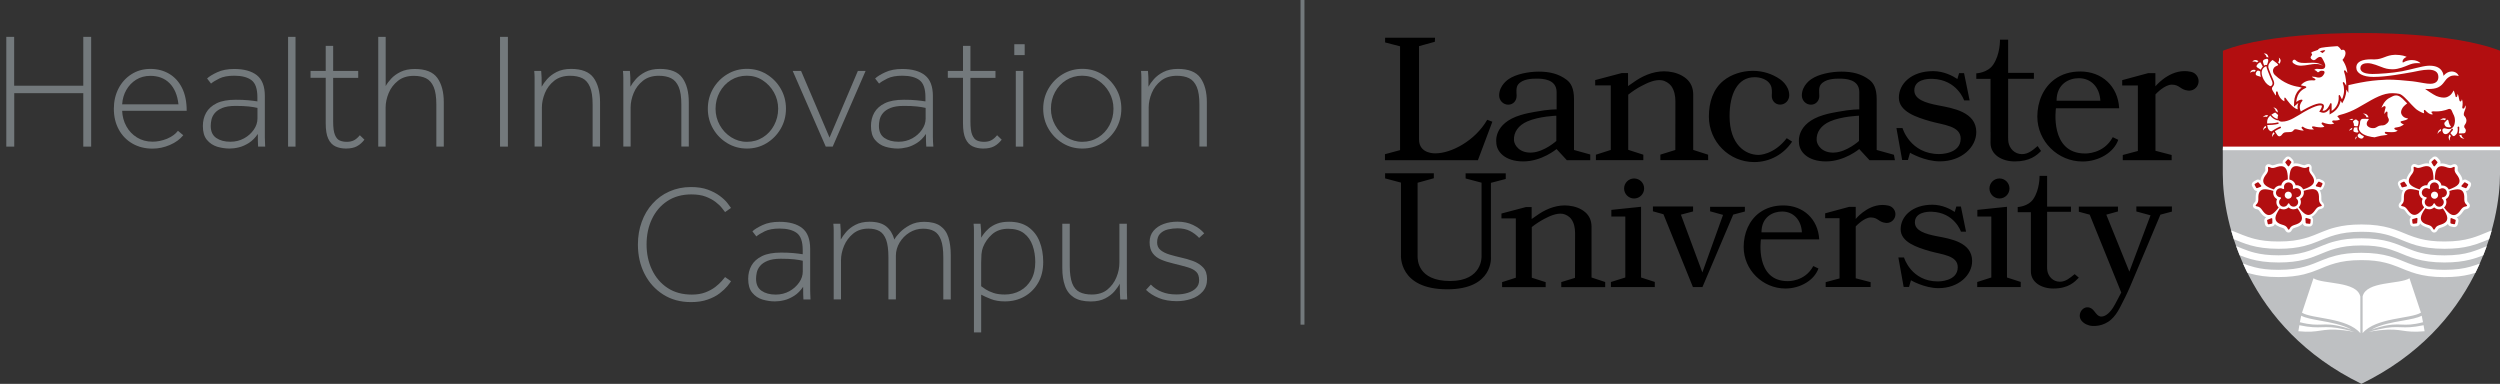
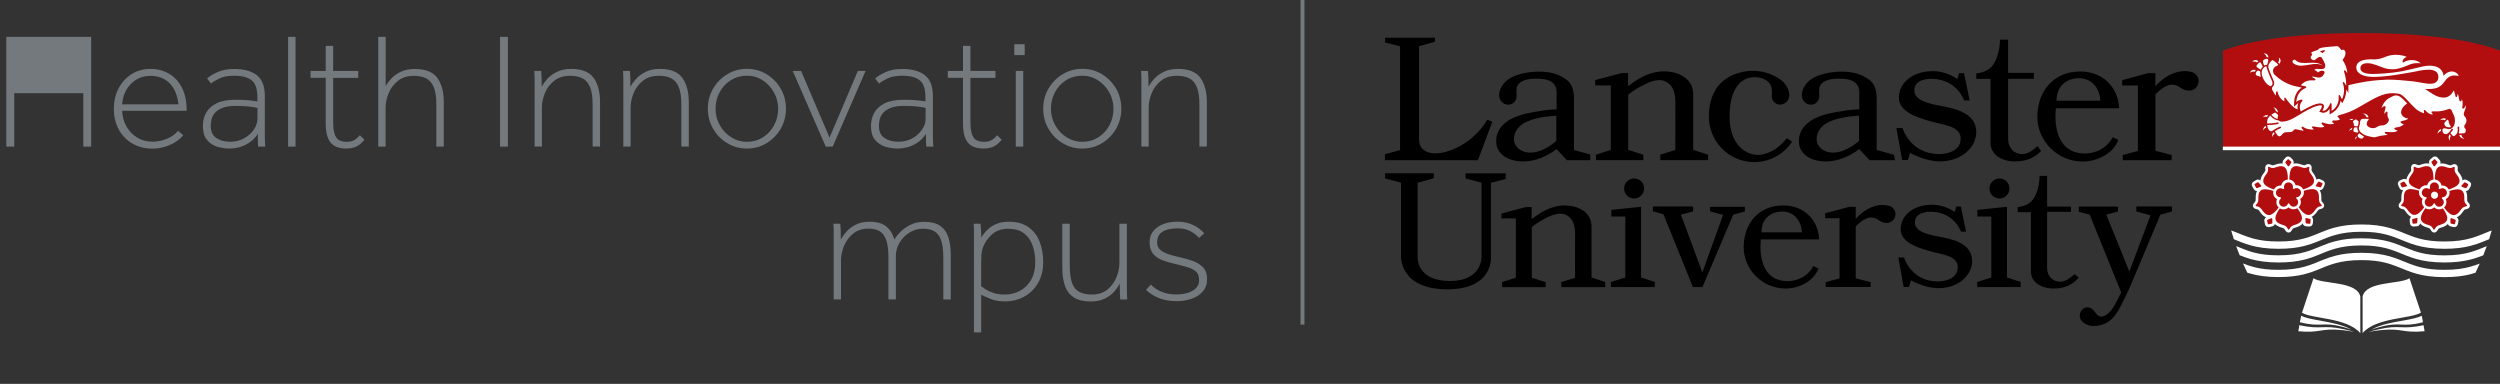
<svg xmlns="http://www.w3.org/2000/svg" xmlns:xlink="http://www.w3.org/1999/xlink" version="1.1" id="Layer_1" x="0px" y="0px" viewBox="0 0 349.38 53.65" xml:space="preserve" preserveAspectRatio="xMinYMid meet">
  <rect x="0" y="0" width="349.38" height="53.65" fill="#333333" stroke="none" />
  <style type="text/css">
	.st0{clip-path:url(#SVGID_2_);fill:#BEC0C2;}
	.st1{fill:#B20E10;}
	.st2{fill:#FFFFFF;}
	.st3{fill:#73797C;}
</style>
  <g>
    <g>
      <g>
        <defs>
-           <polyline id="SVGID_1_" points="349.38,0 349.38,53.65 -176.87,53.65 -176.87,0     " />
-         </defs>
+           </defs>
        <clipPath id="SVGID_2_">
          <use xlink:href="#SVGID_1_" style="overflow:visible;" />
        </clipPath>
        <path class="st0" d="M349.38,20.75v3.59c0,6.67-3.27,21.44-19.37,29.3c-16.09-7.86-19.37-22.63-19.37-29.3v-3.59H349.38z" />
      </g>
      <path class="st1" d="M330.02,4.62c0,0,12.64-0.18,19.37,2.47v13.66h-38.73V7.09C317.38,4.44,330.02,4.62,330.02,4.62" />
      <path class="st2" d="M320.48,8.82c0.17,0.14,0.36,0.23,0.55,0.29c0.2,0.06,0.39,0.07,0.57,0.07c0.37-0.01,0.72-0.07,1.07-0.13    c0.34-0.06,0.68-0.12,1.03-0.11c0.34,0,0.69,0.08,0.97,0.29c-0.26-0.25-0.61-0.38-0.96-0.43c-0.35-0.05-0.71-0.03-1.06-0.02    c-0.35,0.02-0.7,0.04-1.02,0c-0.33-0.04-0.61-0.15-0.81-0.36L320.8,8.4c-0.11-0.09-0.27-0.07-0.36,0.04    C320.34,8.56,320.36,8.72,320.48,8.82L320.48,8.82z M329.3,19.04c-0.13,0.16-0.15,0.35-0.15,0.48c0,0.01,0,0.01,0,0.01    c0.01-0.02,0.02-0.04,0.03-0.06c0.05-0.09,0.1-0.16,0.16-0.21c-0.02-0.06-0.04-0.12-0.04-0.18    C329.3,19.07,329.3,19.05,329.3,19.04 M329.6,18.42c-0.07-0.11-0.15-0.28-0.15-0.5c0-0.03,0-0.06,0.01-0.1v-0.01    c-0.08-0.01-0.18-0.01-0.25-0.01c-0.01,0-0.03,0-0.03,0h-0.02c-0.02,0-0.04,0-0.06,0c-0.03,0-0.05,0-0.08,0.03    c-0.03,0.03-0.06,0.08-0.09,0.19c-0.02,0.06-0.04,0.15-0.04,0.23c0,0.04,0.01,0.07,0.02,0.1c0.02,0.03,0.04,0.05,0.08,0.07    c0.18,0.07,0.31,0.1,0.42,0.1h0.02c0.03,0,0.07-0.01,0.1-0.03C329.56,18.48,329.59,18.46,329.6,18.42 M329.67,18.68    c-0.04,0.03-0.07,0.06-0.09,0.08c-0.01,0.01-0.03,0.03-0.05,0.06c-0.01,0.02-0.03,0.05-0.03,0.06c0,0.02-0.01,0.06-0.01,0.09    c0,0.05,0.01,0.1,0.05,0.16c0.04,0.06,0.11,0.12,0.23,0.18c0.1,0.04,0.17,0.06,0.24,0.06c0.13,0,0.2-0.06,0.26-0.13    c0.05-0.06,0.07-0.14,0.09-0.19c-0.22-0.1-0.43-0.24-0.6-0.4C329.74,18.63,329.7,18.65,329.67,18.68 M328.38,18.11    c-0.05,0.07-0.09,0.14-0.11,0.19c0.01-0.01,0.03-0.03,0.05-0.04c0.13-0.1,0.26-0.15,0.36-0.16c0.01-0.05,0.02-0.09,0.03-0.11    l0-0.02v0c0.01-0.04,0.02-0.07,0.04-0.1C328.58,17.91,328.46,18.01,328.38,18.11 M336.39,16.53c-0.11-0.02-0.26-0.06-0.4-0.14    c-0.26-0.16-0.44-0.46-0.44-0.7c0-0.25,0.15-0.58,0.37-0.82c0.16-0.17,0.34-0.31,0.49-0.42c0,0-0.62-0.63-0.67-0.68    c-0.2-0.17-0.41-0.34-0.67-0.41c-0.28-0.07-0.54,0.01-0.79,0.14c-0.16,0.08-0.32,0.16-0.47,0.25c-0.61,0.38-0.9,1.07-1,1.33    c0.03-0.02,0.05-0.04,0.09-0.07c0.1-0.07,0.21-0.15,0.28-0.17c0.03-0.01,0.05-0.01,0.07-0.01c0.05,0,0.09,0.02,0.11,0.06    c0.02,0.03,0.03,0.07,0.03,0.1c0,0.05-0.01,0.1-0.01,0.1c0,0-0.01,0.03-0.03,0.09c-0.02,0.06-0.04,0.13-0.06,0.23    c-0.04,0.15-0.07,0.34-0.08,0.53c0.12-0.18,0.24-0.31,0.25-0.31c0,0,0.01-0.01,0.03-0.02c0.02-0.01,0.04-0.02,0.07-0.02    c0.02,0,0.04,0.01,0.06,0.03c0.01,0.01,0.02,0.03,0.03,0.05c0.01,0.02,0.01,0.04,0.01,0.07c0,0.23-0.05,0.47,0.07,0.68    c0.1,0.19,0.17,0.34,0.07,0.55c-0.08,0.17-0.26,0.33-0.42,0.43c-0.1,0.06-0.2,0.11-0.35,0.12c-0.13,0.01-0.34,0-0.52,0.06    c-0.23,0.07-0.41,0.25-0.64,0.31c-0.07,0.02-0.14,0.02-0.22,0.02c-0.27,0-0.58-0.08-0.77-0.29c-0.1-0.1-0.13-0.22-0.13-0.33    c0-0.29,0.24-0.53,0.26-0.55l0.01-0.02c0.01-0.02,0.01-0.04,0.01-0.05L331,16.62c-0.01,0-0.02-0.01-0.06-0.01    c-0.03,0-0.06,0-0.1,0c-0.22,0-0.59-0.01-0.6-0.01c-0.01,0-0.15,0-0.25,0.09l-0.01,0.01c-0.01,0.01-0.02,0.03-0.04,0.05    c-0.03,0.04-0.06,0.09-0.09,0.16c-0.04,0.1-0.01,0.24-0.05,0.43c-0.03,0.17-0.13,0.38-0.14,0.51c0,0.03,0,0.05,0,0.08    c0,0.19,0.08,0.35,0.15,0.43c0.23,0.32,0.65,0.52,1.05,0.64c0.4,0.12,0.78,0.17,0.93,0.18c0.03,0,0.05,0,0.06,0.01    c0.06-0.01,0.67-0.18,0.89-0.22c0.21-0.04,0.74-0.1,0.96-0.13c0,0-0.34-0.17-0.34-0.17c0,0-0.02-0.01-0.04-0.03    c-0.02-0.02-0.04-0.05-0.04-0.1c0-0.02,0-0.03,0.01-0.05c0.01-0.03,0.04-0.05,0.07-0.06c0.02-0.01,0.05-0.01,0.08-0.01    c0.03,0,0.06,0.01,0.06,0.01c0.01,0,0.09,0.01,0.22,0.02c0.13,0.01,0.31,0.02,0.48,0.02c0.14,0,0.27-0.01,0.39-0.02    c0.28-0.03,0.43-0.15,0.49-0.22c-0.02,0-0.03-0.01-0.05-0.01c-0.06-0.01-0.12-0.03-0.16-0.04c-0.05-0.02-0.13-0.06-0.17-0.09    c-0.02-0.01-0.04-0.02-0.06-0.05c-0.02-0.02-0.03-0.05-0.03-0.09c0,0,0-0.01,0-0.01c0-0.03,0.02-0.05,0.03-0.06    c0.02-0.01,0.04-0.02,0.06-0.03c0.04-0.01,0.07-0.02,0.07-0.02c0,0,0.11-0.01,0.24-0.04c0.14-0.02,0.31-0.06,0.44-0.11    c0.18-0.07,0.4-0.22,0.5-0.29c-0.03-0.01-0.07-0.03-0.12-0.05c-0.1-0.04-0.21-0.1-0.27-0.17c0,0-0.02-0.02-0.04-0.04    c-0.02-0.02-0.04-0.06-0.04-0.09l0.01-0.03c0.01-0.02,0.03-0.03,0.04-0.05c0.02-0.01,0.04-0.02,0.06-0.02    c0.04-0.01,0.07-0.02,0.07-0.02c0,0,0.03-0.01,0.08-0.02c0.05-0.01,0.12-0.03,0.19-0.05c0.15-0.04,0.34-0.09,0.46-0.16    c0.07-0.04,0.12-0.08,0.14-0.12c0,0-0.01,0-0.02-0.01C336.49,16.55,336.45,16.54,336.39,16.53 M344.43,17.87    c-0.03-0.05-0.05-0.11-0.05-0.18c0-0.15,0.09-0.27,0.17-0.38c0.01-0.02,0.02-0.03,0.03-0.05c0.07-0.12,0.11-0.25,0.11-0.4    c0-0.2-0.07-0.44-0.32-0.69c-0.01-0.01-0.05-0.06-0.05-0.2c0-0.1,0.02-0.25,0.11-0.46c0.07-0.19,0.16-0.36,0.16-0.53    c0-0.08-0.02-0.17-0.07-0.26c-0.03,0.14-0.08,0.47-0.28,0.46c-0.15,0-0.14-0.19-0.12-0.29c0-0.02,0.01-0.06,0.02-0.1    c0.01-0.08,0.02-0.2,0.02-0.33c0-0.19-0.02-0.4-0.1-0.6c-0.03,0.14-0.06,0.23-0.12,0.28c-0.02,0.02-0.05,0.04-0.08,0.04    c-0.04,0-0.08-0.02-0.1-0.05c-0.02-0.03-0.04-0.07-0.05-0.1c-0.02-0.07-0.03-0.13-0.03-0.13c0,0-0.03-0.16-0.07-0.34    c-0.04-0.17-0.09-0.36-0.14-0.46c-0.01,0.07-0.03,0.14-0.04,0.21c-0.02,0.09-0.04,0.24-0.15,0.26c-0.08,0.02-0.11-0.06-0.12-0.13    c-0.02-0.08-0.04-0.17-0.06-0.25c-0.03-0.13-0.08-0.29-0.13-0.41c-0.03-0.07-0.06-0.12-0.08-0.14c-0.01,0.01-0.01,0.03-0.02,0.05    c-0.02,0.05-0.06,0.12-0.11,0.2c-0.09,0.15-0.23,0.34-0.4,0.46c-0.35,0.26-0.62,0.29-0.84,0.29c-0.35,0-0.93-0.11-1.43-0.44    c-0.28-0.18-0.78-0.47-1.09-0.71l-0.08-0.06l0.11,0c0.11,0,0.22,0.01,0.33,0.01c0.49,0,1.01-0.05,1.37-0.23    c0.43-0.21,0.65-0.48,0.85-0.75c0.2-0.27,0.39-0.55,0.76-0.75c0.23-0.13,0.48-0.17,0.69-0.17c0.26,0,0.48,0.06,0.58,0.09    c-0.09-0.34-0.49-0.64-0.98-0.64c-0.35,0-0.74,0.15-1.1,0.55l-0.06,0.06l0-0.08l0-0.01c0-0.01,0-0.02,0-0.04    c-0.01-0.04-0.01-0.09-0.03-0.15c-0.03-0.13-0.1-0.29-0.22-0.46c-0.24-0.34-0.72-0.68-1.68-0.68c-0.08,0-0.16,0-0.24,0.01    c-0.78,0.04-2.26,0.51-3.62,0.77c-1.32,0.25-3.28,0.38-4.12,0.38c-0.32,0-0.63-0.03-0.9-0.09c-0.27-0.07-0.5-0.17-0.64-0.33    c-0.09-0.1-0.15-0.23-0.15-0.39c0-0.3,0.16-0.48,0.37-0.58c0.21-0.1,0.46-0.12,0.67-0.12c0.65,0,1.53,0.4,2.25,0.66    c0.5,0.18,1,0.19,1.28,0.19c0.74,0,1.68-0.39,2.15-0.59c0.37-0.15,0.69-0.27,1.25-0.27c0.13,0,0.27,0.01,0.44,0.02    c-0.2-0.22-0.64-0.45-1.21-0.45c-0.37,0-0.79,0.09-1.23,0.34l-0.03,0.02l-0.02-0.03c-0.02-0.04-0.03-0.08-0.03-0.13    c0-0.12,0.06-0.25,0.17-0.37c0.1-0.11,0.23-0.2,0.41-0.27c-0.11-0.06-0.29-0.12-0.52-0.18c-0.28-0.06-0.62-0.11-1-0.11    c-0.04,0-0.08,0-0.13,0c-0.62,0.02-1.03,0.17-1.44,0.33c-0.41,0.15-0.81,0.31-1.39,0.31c-0.05,0-0.1,0-0.16,0    c-0.12-0.01-0.23-0.01-0.35-0.01c-0.56,0-1.07,0.07-1.45,0.25c-0.37,0.18-0.6,0.46-0.6,0.91c0,0.38,0.22,0.71,0.64,0.94    c0.41,0.23,1.01,0.36,1.75,0.36c0.01,0,0.03,0,0.04,0c1.86-0.01,4.08-0.45,5.44-0.68c0.45-0.08,1.4-0.33,2.21-0.33    c0.37,0,0.71,0.05,0.97,0.21c0.26,0.15,0.42,0.41,0.42,0.8c0,0.2-0.04,0.43-0.21,0.63c-0.17,0.19-0.46,0.33-0.93,0.33    c-0.55,0-1.17-0.16-1.92-0.27l-0.06-0.01c-0.16-0.02-0.33-0.05-0.5-0.07c-1.1-0.13-2.51-0.23-3.31-0.23c-0.08,0-0.15,0-0.21,0    c-0.61,0.02-1.78,0.09-2.88,0.26c-1.14,0.18-2.22,0.43-2.55,0.51v0.04l-0.01,1.05l-0.29-0.48c0,0.02,0,0.04,0,0.06    c0,0.44-0.1,0.82-0.18,1.05c-0.05,0.14-0.1,0.24-0.12,0.3c-0.01,0.02-0.02,0.04-0.03,0.06l-0.24,0.46l-0.22-0.37    c-0.07,0.45-0.26,0.85-0.56,1.2c-0.07,0.08-0.21,0.22-0.37,0.34c-0.01,0.01-0.02,0.02-0.04,0.03c-0.06,0.04-0.1,0.07-0.13,0.09    l-0.44,0.27v-0.79c-0.09,0.12-0.18,0.23-0.28,0.31c-0.19,0.16-0.39,0.24-0.6,0.24c-0.07,0-0.14-0.01-0.2-0.03l-0.37-0.12l0.2-0.32    c0.02-0.03,0.05-0.08,0.08-0.15c0.08-0.16,0.09-0.25,0.09-0.31c0-0.01,0-0.04-0.01-0.06c-0.02-0.02-0.09-0.04-0.22-0.04    c-0.05,0-0.1,0.01-0.16,0.01c-0.23,0.03-0.68,0.15-1.51,0.58c-0.43,0.22-0.85,0.47-1.26,0.73c-0.26,0.16-0.53,0.31-0.8,0.46    c-0.39,0.21-0.8,0.39-1.25,0.46c-0.12,0.02-0.24,0.03-0.37,0.03c-0.19,0-0.35-0.05-0.46-0.17c-0.19-0.01-0.37-0.06-0.52-0.14    c-0.17-0.08-0.32-0.2-0.44-0.31c-0.09-0.08-0.16-0.16-0.21-0.23c-0.21,0.19-0.41,0.44-0.43,0.75c-0.01,0.07-0.01,0.15-0.01,0.23    c0,0.04,0,0.08,0,0.12c0.04,0,0.08,0,0.12,0c0.86,0,1.33-0.13,1.35-0.14l0.03-0.01c0.05,0,0.09,0.03,0.11,0.08l0,0.03    c0,0.05-0.03,0.1-0.08,0.11c-0.01,0-0.51,0.15-1.42,0.15c-0.03,0-0.07,0-0.1,0c0.03,0.24,0.09,0.47,0.19,0.62    c0.13,0.2,0.32,0.26,0.4,0.26c0,0,0.02,0,0.02,0c0.7-0.48,1.15-0.64,1.16-0.65c0.01,0,0.02-0.01,0.04-0.01    c0.05,0,0.09,0.03,0.11,0.08c0,0.01,0.01,0.03,0.01,0.04c0,0.05-0.03,0.09-0.08,0.11l-0.02,0.01c-0.02,0.01-0.05,0.02-0.09,0.04    c-0.07,0.03-0.19,0.08-0.33,0.16c-0.09,0.05-0.19,0.11-0.31,0.18c0,0.01-0.01,0.02-0.01,0.03c0,0.02,0.01,0.05,0.03,0.09    c0.1,0.15,0.21,0.35,0.29,0.45c0.06,0.08,0.16,0.17,0.28,0.17c0.12,0,0.27-0.07,0.44-0.32c0.11-0.13,0.24-0.24,0.5-0.25l0.63-0.03    l0.01,0c0.01,0,0.02,0,0.03,0c0.03,0,0.06-0.01,0.11-0.03c0.08-0.03,0.18-0.08,0.25-0.18c0.04-0.06,0.09-0.11,0.14-0.14    c0.05-0.03,0.1-0.04,0.17-0.04c0.11,0,0.23,0.03,0.42,0.08c0.27,0.07,0.48,0.11,0.61,0.11c0.05,0,0.08-0.01,0.11-0.02    c-0.02-0.02-0.04-0.04-0.07-0.07c-0.06-0.06-0.13-0.12-0.18-0.19c-0.03-0.05-0.06-0.09-0.06-0.14c0-0.02,0.01-0.05,0.03-0.07    c0.04-0.04,0.08-0.06,0.12-0.06c0.04,0,0.08,0.02,0.1,0.04c0.02,0.02,0.05,0.04,0.06,0.05c0.26,0.19,0.75,0.31,1.15,0.31    c0.11,0,0.21-0.01,0.3-0.03c-0.07-0.04-0.17-0.1-0.23-0.17c-0.04-0.04-0.06-0.08-0.07-0.13c0-0.03,0.01-0.06,0.03-0.08    c0.03-0.03,0.08-0.03,0.13-0.03c0.12,0,0.27,0.04,0.27,0.04c0,0,0.03,0.01,0.07,0.02c0.04,0.01,0.11,0.02,0.18,0.03    c0.15,0.02,0.35,0.05,0.54,0.05c0.21,0,0.4-0.03,0.51-0.11c-0.2-0.18-0.34-0.33-0.34-0.33c-0.01-0.01-0.05-0.04-0.05-0.11    c0-0.03,0.01-0.06,0.03-0.09c0.03-0.04,0.07-0.05,0.1-0.05c0.08,0,0.15,0.04,0.16,0.05c0,0,0.03,0.01,0.09,0.03    c0.05,0.02,0.13,0.04,0.23,0.07c0.18,0.05,0.43,0.1,0.66,0.1c0.19,0,0.37-0.04,0.5-0.13c-0.16-0.06-0.24-0.15-0.25-0.15    c0,0-0.04-0.04-0.04-0.1c0-0.02,0.01-0.05,0.02-0.07c0.02-0.03,0.05-0.05,0.08-0.07c0.03-0.01,0.06-0.01,0.09-0.01    c0.02,0,0.03,0,0.05,0c0.07,0.01,0.14,0.01,0.2,0.01c0.37,0,0.58-0.11,0.65-0.15l-0.38-0.46c0.05-0.02,0.15-0.08,0.16-0.08    c0.05-0.02,0.11-0.07,0.18-0.08c0.14-0.04,0.35-0.09,0.6-0.17c0.5-0.16,1.17-0.41,1.85-0.79c1.35-0.74,2.67-1.66,3.98-1.98    c0.32-0.08,0.65-0.11,0.95-0.11c0.36,0,0.69,0.04,0.93,0.09c0.24,0.05,0.52,0.27,0.81,0.55c0.29,0.28,0.6,0.61,0.86,0.9    c0.31,0.33,0.57,0.57,0.68,0.67c0.04,0.03,0.05,0.05,0.06,0.05c0,0,0.04,0.03,0.11,0.08c0.07,0.05,0.16,0.11,0.27,0.17    c0.21,0.12,0.47,0.25,0.7,0.3c-0.01-0.08-0.12-0.56,0.1-0.46c0.09,0.04,0.14,0.13,0.21,0.2c0.09,0.08,0.18,0.16,0.28,0.23    c0.16,0.11,0.34,0.19,0.49,0.19c0.05,0,0.1-0.01,0.15-0.03c-0.1-0.12-0.18-0.21-0.18-0.21c0,0-0.03-0.03-0.03-0.08    c0-0.03,0.02-0.07,0.06-0.08c0.04-0.02,0.09-0.03,0.17-0.03c0.03,0,0.06,0,0.1,0c0.06,0,0.17,0.01,0.29,0.01    c0.23,0,0.53-0.01,0.8-0.06c0.37-0.06,0.69-0.17,0.83-0.22c0.04-0.02,0.07-0.03,0.07-0.03c0,0,0.1-0.04,0.2-0.04    c0.06,0,0.12,0.01,0.17,0.05c0.08,0.05,0.13,0.14,0.17,0.23c0.04,0.09,0.07,0.18,0.1,0.24c0.12,0.26,0.33,0.57,0.33,1.07    c0,0.07,0,0.15-0.01,0.23c-0.02,0.13-0.05,0.42-0.19,0.63c-0.24,0.35-0.5,0.36-0.52,0.36c-0.01,0-0.06,0.01-0.13,0.01    c-0.04,0-0.1,0-0.15-0.01c-0.18-0.03-0.35-0.11-0.47-0.11c-0.04,0-0.07,0.01-0.11,0.02c-0.14,0.07-0.18,0.17-0.18,0.27    c0,0.12,0.05,0.23,0.08,0.27l0,0.01c0,0.01,0.01,0.02,0.01,0.03c0.01,0.02,0.03,0.06,0.06,0.09c0.06,0.07,0.15,0.13,0.31,0.13    c0.02,0,0.03,0,0.05,0c0.12-0.01,0.24-0.08,0.33-0.16c0.09-0.08,0.16-0.17,0.19-0.2l0.01-0.01l0.23-0.32c0,0,0.01-0.01,0.03-0.03    c0.02-0.02,0.04-0.03,0.08-0.03c0.02,0,0.04,0.01,0.05,0.01c0.04,0.02,0.05,0.06,0.05,0.1c0,0.02-0.01,0.05-0.01,0.06    c-0.01,0.02-0.01,0.03-0.02,0.04c0,0.01-0.02,0.03-0.05,0.06c-0.03,0.03-0.06,0.08-0.1,0.12c-0.07,0.09-0.14,0.17-0.14,0.17    l-0.01,0.01c-0.01,0.01-0.01,0.02-0.01,0.04c0,0.03,0.01,0.06,0.06,0.1c0.06,0.06,0.12,0.13,0.18,0.19    c0.04,0.05,0.08,0.11,0.15,0.13c0.15,0.04,0.3-0.14,0.39-0.23c0.07-0.08,0.14-0.17,0.17-0.27c0.05-0.14,0.06-0.3,0.06-0.43    c0-0.07,0-0.14-0.01-0.18c0-0.05-0.01-0.07-0.01-0.07c0,0-0.01-0.02-0.01-0.03c0-0.02,0-0.05,0.02-0.07    c0.02-0.02,0.04-0.04,0.08-0.05l0.02,0c0.05,0,0.09,0.03,0.1,0.06c0.01,0.03,0.01,0.05,0.02,0.06v0.11c0,0.09,0,0.21-0.01,0.33    c-0.01,0.12-0.02,0.23-0.04,0.29c-0.01,0.02-0.01,0.03-0.01,0.04c0,0.02,0.01,0.03,0.01,0.04s0.02,0.02,0.04,0.02    c0.03,0.01,0.06,0.01,0.08,0.01c0,0,0.54-0.02,0.54-0.02h0.01c0.02,0,0.09-0.01,0.15-0.04c0.06-0.04,0.12-0.11,0.14-0.26    c0-0.03,0.01-0.06,0.01-0.08c0-0.12-0.03-0.18-0.07-0.24C344.52,17.96,344.47,17.92,344.43,17.87 M328.96,17.49    c0,0.01,0,0.02,0,0.04c0.01,0.03,0.01,0.04,0.04,0.06c0.03,0.02,0.09,0.03,0.2,0.05c0.05,0.01,0.1,0.01,0.14,0.01    c0.07,0,0.12-0.01,0.16-0.02c0.01-0.04,0.02-0.07,0.03-0.11c0.03-0.08,0.05-0.16,0.06-0.22c0.01-0.07,0.02-0.13,0.02-0.2    c0-0.04,0.01-0.08,0.01-0.12c-0.08-0.07-0.2-0.19-0.25-0.23c-0.04-0.03-0.08-0.05-0.14-0.05c-0.04,0-0.09,0.01-0.15,0.05    c-0.06,0.04-0.12,0.08-0.17,0.13c-0.05,0.04-0.07,0.09-0.07,0.13c0,0.03,0.01,0.06,0.03,0.1c0.07,0.11,0.09,0.2,0.09,0.28    C328.96,17.43,328.96,17.47,328.96,17.49 M328.72,16.61c-0.19,0-0.34,0.09-0.43,0.15c0.02,0,0.04-0.01,0.07-0.01    c0.03,0,0.06-0.01,0.09-0.01c0.1,0,0.19,0.02,0.26,0.05c0.05-0.07,0.11-0.12,0.17-0.16C328.82,16.62,328.76,16.61,328.72,16.61     M317.75,18.47c-0.16,0.15-0.21,0.33-0.21,0.48c0,0.08,0.01,0.16,0.03,0.21c0.01-0.02,0.01-0.04,0.02-0.06    c0.06-0.21,0.18-0.34,0.29-0.42c-0.03-0.05-0.06-0.09-0.09-0.14C317.77,18.52,317.76,18.5,317.75,18.47 M344,18.91L344,18.91    l-0.01-0.06l-0.2,0.01h0h-0.01c-0.02,0-0.05,0-0.09-0.01c0.07,0.23,0.18,0.36,0.31,0.43c0.14,0.08,0.28,0.1,0.39,0.1    c0.01,0,0.02,0,0.02,0c-0.02-0.01-0.04-0.02-0.06-0.03C344.09,19.22,344.02,19.01,344,18.91 M342.39,18.85    c-0.02-0.02-0.04-0.05-0.06-0.07c-0.09,0.15-0.13,0.29-0.13,0.41c0,0.23,0.13,0.4,0.22,0.5c0-0.02-0.01-0.04-0.02-0.06    c-0.02-0.08-0.03-0.15-0.03-0.21c0-0.18,0.07-0.3,0.11-0.36v0l0.04-0.05c-0.01-0.01-0.01-0.01-0.02-0.02    C342.47,18.94,342.43,18.89,342.39,18.85 M330.71,16.39c0.05,0,0.1,0,0.14,0c0.03,0,0.07,0,0.09,0h0h0.01c0.02,0,0.04,0,0.06,0.01    c-0.07-0.22-0.18-0.35-0.3-0.42c-0.13-0.08-0.27-0.11-0.39-0.11c-0.03,0-0.06,0-0.09,0.01c0.02,0.01,0.04,0.02,0.06,0.02    c0.28,0.13,0.37,0.32,0.4,0.42v0L330.71,16.39z M340.76,18.34c-0.08,0.13-0.1,0.28-0.1,0.38v0.01c0.01-0.02,0.02-0.04,0.03-0.06    c0.14-0.26,0.34-0.33,0.44-0.36c-0.01-0.04-0.01-0.07-0.01-0.12c0-0.05,0.01-0.1,0.02-0.15c0,0,0.01-0.01,0.01-0.01    C340.95,18.11,340.83,18.22,340.76,18.34 M341.6,17.27c0,0.13,0.09,0.29,0.17,0.38c0.06,0.07,0.15,0.09,0.24,0.11    c0.09,0.02,0.19,0.04,0.29,0.04c0.08,0,0.29-0.04,0.2-0.15c-0.05-0.06-0.09-0.1-0.13-0.17c-0.04-0.07-0.07-0.15-0.1-0.23    c-0.04-0.11-0.07-0.22-0.08-0.34c0-0.03-0.02-0.08-0.05-0.12c-0.03-0.04-0.06-0.06-0.09-0.06c-0.02,0-0.06,0.02-0.11,0.07    c-0.18,0.2-0.22,0.23-0.29,0.31C341.62,17.16,341.6,17.21,341.6,17.27 M341.64,16.8l0.01,0.01c0.04-0.03,0.08-0.08,0.14-0.14    c0.02-0.02,0.04-0.04,0.07-0.06c-0.12-0.05-0.23-0.08-0.32-0.08c-0.17,0-0.31,0.07-0.41,0.15c-0.05,0.04-0.09,0.08-0.13,0.12    c0.02-0.01,0.04-0.02,0.06-0.02c0.1-0.04,0.19-0.05,0.27-0.05C341.48,16.72,341.58,16.76,341.64,16.8L341.64,16.8z M318.02,15.12    c-0.11-0.07-0.23-0.1-0.32-0.11c0.02,0.01,0.03,0.02,0.05,0.04c0.23,0.17,0.28,0.37,0.29,0.47c0.02,0,0.03,0.01,0.04,0.01    l0.02,0.01l0,0l0.01,0.01c0,0.01,0.11,0.09,0.23,0.18C318.32,15.39,318.18,15.21,318.02,15.12 M316.79,16.09    c-0.18,0-0.32,0.07-0.42,0.16c-0.05,0.05-0.1,0.09-0.13,0.13c0.02-0.01,0.04-0.02,0.06-0.02c0.1-0.04,0.2-0.06,0.29-0.06    c0.08,0,0.15,0.01,0.22,0.03c0.05-0.07,0.1-0.14,0.17-0.21C316.91,16.1,316.85,16.09,316.79,16.09 M318.37,16.16L318.37,16.16    l0-0.03c0-0.03-0.01-0.09-0.09-0.15c-0.07-0.06-0.14-0.12-0.2-0.17c-0.05-0.04-0.08-0.07-0.09-0.07l-0.01,0c-0.01,0-0.02,0-0.03,0    c-0.03,0-0.06,0.01-0.11,0.04c-0.01,0.01-0.03,0.01-0.05,0.03c-0.02,0.01-0.06,0.03-0.1,0.05c-0.07,0.04-0.17,0.1-0.26,0.17    c0.02,0.02,0.03,0.04,0.05,0.07c0.12,0.14,0.3,0.31,0.52,0.42c0.1,0.05,0.2,0.08,0.31,0.1c-0.01-0.04-0.01-0.09-0.01-0.13    C318.3,16.3,318.36,16.17,318.37,16.16L318.37,16.16z M317.01,9.44c0.1,0.37,0.46,1.21,0.63,1.6c0.06,0.13,0.09,0.21,0.09,0.21    c0,0,0.09,0.19,0.09,0.4c0,0.1-0.02,0.21-0.08,0.3c-0.08,0.12-0.16,0.22-0.16,0.22v0l0,0l0,0l-0.01,0.01    c-0.01,0.01-0.01,0.02-0.02,0.04c-0.02,0.04-0.04,0.09-0.04,0.16c0,0.06,0.02,0.15,0.07,0.24c0,0,0.07,0.12,0.15,0.25    c0.08,0.14,0.17,0.29,0.22,0.36c0.02,0.03,0.04,0.05,0.06,0.07c0.02,0.02,0.03,0.03,0.04,0.04l0.01-0.01    c0.01-0.02,0.01-0.07,0.01-0.13c0-0.01,0-0.02,0-0.04v-0.02c0-0.08,0.01-0.19,0.01-0.26c0-0.07,0.06-0.11,0.12-0.11    c0.05,0,0.09,0.03,0.11,0.09c0.02,0.06,0.04,0.17,0.08,0.29v0c0,0,0,0.01,0.01,0.03c0.01,0.02,0.02,0.05,0.04,0.09    c0.04,0.08,0.09,0.19,0.16,0.3c0.14,0.22,0.36,0.46,0.65,0.58c0-0.03,0-0.07,0-0.1c0-0.14-0.01-0.25-0.01-0.28    c0-0.01,0-0.02,0-0.03c0-0.02,0-0.04,0.01-0.06c0.01-0.02,0.03-0.04,0.06-0.04h0h0h0c0.02,0,0.04,0.01,0.06,0.02    c0.02,0.01,0.03,0.03,0.04,0.04c0.02,0.01,0.03,0.03,0.04,0.04h0l0.01,0.01c0,0,0.01,0.02,0.04,0.06c0.03,0.04,0.07,0.1,0.12,0.17    c0.1,0.14,0.25,0.33,0.42,0.52c0.31,0.35,0.71,0.7,1.07,0.78c-0.02-0.1-0.03-0.2-0.03-0.3c0-0.2,0.04-0.4,0.12-0.59    c-0.04,0.03-0.07,0.06-0.1,0.08l-0.51,0.43l0.02-0.66c0.03-0.67,0.25-1.23,0.65-1.65c0.12-0.13,0.26-0.25,0.41-0.34    c-0.06-0.01-0.11-0.03-0.15-0.04c-0.03-0.01-0.05-0.01-0.07-0.02l-0.14-0.04c-0.88-0.12-2.16-0.51-3.37-1.65    c-0.15-0.13-0.29-0.36-0.29-0.62c0-0.13,0.04-0.27,0.14-0.4c0.1-0.13,0.26-0.24,0.5-0.33l0,0h0l0,0l0.01,0l0.03-0.02    c0.02-0.02,0.04-0.03,0.04-0.07c0-0.04-0.04-0.12-0.19-0.24c-0.2-0.15-0.34-0.26-0.43-0.33c-0.09-0.07-0.14-0.1-0.14-0.1l0,0l0,0    l-0.01,0c-0.01,0-0.05,0.01-0.11,0.07c-0.11,0.1-0.49,0.42-0.48,0.81C316.99,9.32,316.99,9.38,317.01,9.44 M324.36,7.28    c0.07,0.03,0.14,0.07,0.2,0.12c0,0,0.02,0.02,0.02,0.02l0.02-0.02c0,0,0.08-0.07,0.17-0.15c0.04-0.03,0.19-0.13,0.18-0.19    c-0.01-0.1-0.43,0.01-0.49,0.03c-0.06,0.02-0.11,0.04-0.14,0.05c-0.02,0.01-0.03,0.02-0.04,0.03l-0.01,0.01    C324.2,7.26,324.34,7.27,324.36,7.28 M322.91,8.05l0-0.02c0-0.06,0.05-0.15,0.09-0.2c0.05-0.08,0.15-0.16,0.11-0.27    c-0.03-0.06-0.1-0.1-0.1-0.17c0-0.04,0.02-0.07,0.06-0.1c0.04-0.03,0.09-0.05,0.15-0.07c0.17-0.05,0.7-0.24,0.7-0.24    c0.05-0.05,0.07-0.1,0.13-0.15c0.06-0.05,0.17-0.11,0.39-0.16c0.55-0.11,2.05-0.21,2.2-0.22c0.04,0,0.1,0.03,0.16,0.08    c0.09,0.07,0.2,0.18,0.27,0.28c0.04,0.05,0.07,0.09,0.09,0.12c0.02,0.03,0.04,0.05,0.04,0.05l0.02,0.03l0.03-0.02    c0,0,0.03-0.01,0.06-0.02c0.03-0.01,0.07-0.02,0.12-0.02c0.06,0,0.13,0.01,0.19,0.06c0.06,0.04,0.11,0.12,0.15,0.24    c0.02,0.06,0.02,0.13,0.02,0.19c0,0.36-0.24,0.72-0.41,0.91l-0.02,0.02l0.02,0.02c0.56,0.82,0.66,1.58,0.66,1.83    c-0.07-0.1-0.18-0.26-0.18-0.26c0,0-0.02-0.03-0.04-0.05c-0.03-0.03-0.06-0.06-0.1-0.07c-0.01-0.01-0.03-0.01-0.04-0.01    c-0.03,0-0.05,0.01-0.08,0.03c-0.02,0.02-0.03,0.05-0.03,0.08c0,0.03,0.01,0.07,0.03,0.11c0.25,0.71,0.29,1.47,0.29,1.89    c0,0.01,0,0.02,0,0.04c-0.1-0.15-0.24-0.39-0.24-0.39c-0.05-0.08-0.1-0.12-0.15-0.12c-0.03,0-0.05,0.01-0.07,0.04    c-0.02,0.02-0.02,0.05-0.02,0.08c0,0.02,0,0.04,0.01,0.06c0.13,0.33,0.17,0.65,0.17,0.94c0,0.39-0.08,0.72-0.16,0.96    c-0.04,0.12-0.08,0.21-0.11,0.27c-0.01,0.02-0.02,0.04-0.02,0.05c-0.02-0.03-0.04-0.08-0.08-0.13c-0.06-0.1-0.13-0.23-0.16-0.32    c-0.02-0.05-0.04-0.08-0.06-0.11c-0.02-0.02-0.05-0.04-0.08-0.04c-0.03,0-0.06,0.02-0.07,0.05c-0.01,0.03-0.02,0.06-0.02,0.1    c0,0.01,0,0.03,0,0.05c0.01,0.07,0.01,0.14,0.01,0.21c0,0.66-0.26,1.13-0.52,1.42c-0.13,0.15-0.26,0.26-0.36,0.32    c-0.05,0.03-0.09,0.06-0.11,0.08c0-0.18,0-0.72,0-0.93c0-0.04-0.01-0.08-0.03-0.11c-0.02-0.03-0.05-0.05-0.08-0.05    c-0.02,0-0.04,0.01-0.06,0.02c-0.02,0.02-0.03,0.04-0.04,0.06c-0.19,0.43-0.37,0.68-0.54,0.82c-0.17,0.14-0.31,0.17-0.41,0.17    c-0.05,0-0.09-0.01-0.12-0.02c0.02-0.04,0.05-0.1,0.09-0.18c0.06-0.12,0.12-0.28,0.12-0.43c0-0.1-0.03-0.21-0.12-0.28    c-0.08-0.07-0.21-0.12-0.41-0.12c-0.06,0-0.12,0-0.19,0.01c-0.45,0.05-1.08,0.34-1.61,0.61c-0.44,0.23-0.8,0.44-0.91,0.51    c-0.1-0.22-0.14-0.42-0.14-0.6c0-0.26,0.08-0.47,0.16-0.61c0.04-0.07,0.08-0.13,0.11-0.17c0.02-0.02,0.03-0.03,0.04-0.04    l0.01-0.01c0,0,0.02-0.02,0.03-0.04c0.02-0.03,0.03-0.06,0.03-0.09c0-0.02-0.01-0.05-0.03-0.07c-0.02-0.02-0.05-0.03-0.09-0.03    c-0.23,0.02-0.4,0.1-0.53,0.18c-0.09,0.06-0.16,0.12-0.21,0.16c0.03-0.71,0.29-1.17,0.57-1.47c0.29-0.3,0.59-0.43,0.66-0.46    c0.06-0.02,0.1-0.05,0.12-0.07c0.03-0.02,0.04-0.05,0.04-0.08c0-0.02,0-0.03-0.01-0.04c-0.01-0.03-0.02-0.04-0.04-0.05    c-0.05-0.03-0.1-0.04-0.11-0.04c0,0-0.16-0.03-0.33-0.07c-0.08-0.02-0.16-0.04-0.22-0.05c-0.02-0.01-0.04-0.01-0.05-0.02    c0.48-0.59,1.15-0.69,1.52-0.69c0.08,0,0.15,0,0.2,0.01c0.02,0,0.04,0,0.05,0c0.01,0,0.02,0,0.02,0c0.03,0,0.05,0,0.07,0    c0.06,0,0.1-0.01,0.13-0.03c0.03-0.02,0.05-0.05,0.05-0.09c0-0.04-0.03-0.07-0.04-0.08c-0.02-0.02-0.04-0.03-0.04-0.03    c0,0-0.01-0.01-0.01-0.01c-0.03-0.01-0.1-0.05-0.27-0.15c-0.06-0.03-0.09-0.06-0.11-0.08c-0.02-0.02-0.02-0.04-0.02-0.04l0-0.01    c0.03,0,0.11,0.01,0.2,0.01c0.11,0.01,0.24,0.02,0.29,0.03c0.17,0.07,0.33,0.09,0.46,0.09c0.25,0,0.42-0.1,0.54-0.22    c0.12-0.12,0.18-0.25,0.22-0.32c0.03-0.06,0.05-0.12,0.05-0.18c0-0.11-0.06-0.2-0.15-0.21c-0.05-0.01-0.14-0.03-0.24-0.03    c-0.12,0-0.25,0.03-0.35,0.13c-0.07,0.07-0.13,0.09-0.17,0.09c-0.02,0-0.04-0.01-0.05-0.01l-0.01-0.01c0,0-0.23-0.21-0.23-0.21    c-0.09-0.03-0.15-0.05-0.18-0.07c-0.03-0.02-0.03-0.04-0.03-0.04l0.01-0.02c0.01-0.01,0.02-0.02,0.04-0.03    c0.13-0.08,0.2-0.09,0.3-0.09c0.11,0,0.26,0.03,0.53,0.03c0.05,0,0.09,0,0.14,0c0.2-0.01,0.33-0.07,0.4-0.16    c0.07-0.09,0.09-0.2,0.09-0.3c0-0.13-0.03-0.23-0.03-0.23c0,0-0.14-0.39-0.41-0.83c-0.07-0.13-0.18-0.18-0.29-0.18    c-0.15,0-0.3,0.09-0.41,0.17c-0.11,0.08-0.18,0.16-0.19,0.17c-0.1,0.09-0.19,0.12-0.28,0.12c-0.1,0-0.19-0.05-0.26-0.11    C322.97,8.23,322.93,8.14,322.91,8.05 M318.54,8.93c0.13-0.17,0.18-0.32,0.18-0.44c0-0.14-0.06-0.25-0.13-0.33    c-0.04-0.05-0.09-0.09-0.12-0.11c0.01,0.03,0.01,0.06,0.02,0.1c0.01,0.06,0.02,0.12,0.02,0.17c0,0.21-0.09,0.34-0.14,0.4    C318.43,8.76,318.5,8.83,318.54,8.93 M316.26,8.67c0.02,0.08,0.04,0.16,0.07,0.24c0.01,0.02,0.09,0.25,0.09,0.25    c0.01-0.01,0.02-0.02,0.03-0.02l0.01,0c0.08-0.05,0.16-0.07,0.24-0.07c0.04,0,0.08,0.01,0.11,0.02c0.03-0.07,0.06-0.16,0.09-0.25    c0.04-0.1,0.07-0.21,0.08-0.26c0-0.04,0.01-0.08,0.01-0.13c0-0.06-0.01-0.13-0.04-0.17c-0.03-0.04-0.06-0.07-0.14-0.07    c-0.03,0-0.07,0.01-0.11,0.02c-0.14,0.04-0.32,0.08-0.4,0.2C316.23,8.5,316.25,8.59,316.26,8.67 M316.75,7.98    c0.02,0,0.04,0,0.05,0c0.1,0,0.17,0.03,0.22,0.07c-0.03-0.24-0.11-0.38-0.22-0.47c-0.11-0.09-0.25-0.11-0.36-0.11    c-0.03,0-0.05,0-0.07,0c0.03,0.02,0.05,0.03,0.08,0.06C316.68,7.69,316.74,7.87,316.75,7.98 M315.87,10.07    c0-0.02,0-0.05,0.01-0.07c0-0.03-0.2-0.11-0.23-0.12c-0.08-0.02-0.18-0.01-0.24,0.06c-0.06,0.07-0.18,0.25-0.17,0.39    c0,0.05,0.01,0.1,0.05,0.15c0.04,0.04,0.09,0.08,0.19,0.11c0.17,0.05,0.34,0.1,0.48,0.15c-0.06-0.19-0.09-0.38-0.09-0.57    C315.87,10.14,315.87,10.11,315.87,10.07 M316.85,11.77c0.25,0.2,0.39,0.27,0.47,0.27c0.05,0,0.09-0.02,0.13-0.07    c0.03-0.04,0.06-0.09,0.1-0.14c0.03-0.05,0.04-0.11,0.04-0.18c0-0.12-0.04-0.25-0.07-0.31v0c-0.03-0.06-0.59-1.34-0.74-1.85    c-0.02-0.07-0.02-0.15-0.03-0.19l-0.01-0.02c-0.01,0-0.02-0.01-0.04-0.01c-0.04,0-0.1,0.02-0.16,0.05    c-0.34,0.21-0.47,0.51-0.47,0.85C316.09,10.8,316.54,11.52,316.85,11.77 M316.35,17.88c-0.06,0.12-0.07,0.24-0.07,0.33    c0,0.01,0,0.01,0,0.02c0.01-0.02,0.02-0.04,0.03-0.06c0.1-0.19,0.25-0.29,0.38-0.34c-0.02-0.08-0.04-0.17-0.05-0.25    C316.49,17.67,316.4,17.77,316.35,17.88 M315.39,9.13c-0.02,0.02-0.02,0.04-0.02,0.04v0v0l0,0.01l-0.01,0.02    c-0.01,0.02-0.01,0.05-0.01,0.07c0,0.05,0.02,0.11,0.11,0.16c0.11,0.07,0.32,0.2,0.49,0.31c0.06-0.16,0.15-0.31,0.28-0.43    l-0.27-0.51l0,0l0-0.01l-0.02-0.03c-0.02-0.02-0.05-0.04-0.09-0.04c-0.03,0-0.08,0.01-0.13,0.06    C315.54,8.89,315.43,9.05,315.39,9.13 M315.25,9.8c-0.1-0.03-0.19-0.05-0.27-0.05c-0.21,0-0.34,0.1-0.42,0.2    c-0.06,0.08-0.09,0.16-0.11,0.22c0.02-0.02,0.05-0.03,0.08-0.05c0.15-0.09,0.28-0.12,0.39-0.12c0.07,0,0.13,0.01,0.17,0.03    C315.16,9.91,315.23,9.82,315.25,9.8C315.25,9.8,315.25,9.8,315.25,9.8 M314.86,8.61c-0.04,0.01-0.07,0.01-0.1,0.02    c0.03-0.04,0.06-0.08,0.11-0.12c0.08-0.07,0.19-0.13,0.33-0.13c0.12,0,0.26,0.05,0.43,0.17c-0.02,0.01-0.05,0.03-0.07,0.05    c-0.05,0.04-0.1,0.08-0.14,0.13c-0.06-0.05-0.19-0.13-0.4-0.13C314.97,8.59,314.92,8.6,314.86,8.61" />
      <path class="st2" d="M336.73,38.89c-1.34,0.87-6.05,0.36-6.55,2.54v5.12c1.85-2.2,6.8-1.99,8.15-2.86L336.73,38.89z M323.31,38.89    l-1.6,4.81c1.35,0.87,6.29,0.66,8.15,2.86v-5.12C329.36,39.25,324.65,39.76,323.31,38.89 M324.5,45.73    c-0.78,0.03-1.6,0.05-3.16-0.28c-0.05,0.28-0.1,0.55-0.14,0.84c1.53,0.15,2.31,0.03,3.05-0.08c0.78-0.12,1.59-0.24,3.24-0.06    c0.64,0.07,1.13,0.15,1.51,0.25c-0.33-0.12-0.77-0.24-1.35-0.37C326.09,45.68,325.32,45.71,324.5,45.73 M331.4,46.08    c0.3-0.12,0.68-0.24,1.14-0.37c1.54-0.42,2.33-0.38,3.09-0.35c0.74,0.03,1.51,0.06,2.99-0.33c-0.06-0.31-0.12-0.61-0.18-0.91    c0,0,0,0,0,0c-0.58,0.32-1.54,0.49-2.65,0.69C334.33,45.06,332.61,45.36,331.4,46.08 M338.7,45.45c-1.57,0.33-2.38,0.31-3.16,0.28    c-0.81-0.03-1.58-0.06-3.15,0.3c-0.58,0.13-1.01,0.25-1.35,0.37c0.38-0.09,0.86-0.18,1.51-0.25c1.65-0.18,2.46-0.06,3.24,0.06    c0.75,0.11,1.52,0.22,3.05,0.08C338.79,46.01,338.75,45.73,338.7,45.45 M321.41,45.03c0.06-0.31,0.12-0.61,0.19-0.91v0    c0.58,0.32,1.55,0.49,2.65,0.69c1.45,0.26,3.17,0.56,4.38,1.27c-0.3-0.12-0.68-0.24-1.14-0.37c-1.54-0.42-2.33-0.38-3.09-0.35    C323.66,45.38,322.9,45.41,321.41,45.03" />
      <path class="st2" d="M314.76,26.06l0.22,0.38c0.09,0.15,0.25,0.25,0.43,0.25h0.01c-0.1,0.2-0.17,0.45-0.18,0.78    c0,0.06,0,0.12,0,0.19c0,0.16,0,0.4-0.06,0.51c-0.03,0.05-0.07,0.1-0.12,0.14c-0.1,0.12-0.28,0.31-0.19,0.57l0,0v0    c0.09,0.26,0.34,0.32,0.49,0.35c0.06,0.01,0.13,0.03,0.18,0.05c0.11,0.05,0.25,0.25,0.34,0.38c0.04,0.05,0.07,0.11,0.11,0.15    c0.22,0.28,0.46,0.47,0.71,0.57c-0.19,0.1-0.3,0.32-0.25,0.54l0.09,0.43c0.05,0.23,0.25,0.39,0.48,0.39c0.03,0,0.07,0,0.1-0.01    l0.43-0.09c0.18-0.04,0.32-0.18,0.37-0.34c0.17,0.17,0.39,0.31,0.68,0.42c0.06,0.02,0.12,0.04,0.18,0.06    c0.15,0.05,0.38,0.12,0.46,0.21c0.04,0.04,0.07,0.1,0.1,0.15c0.08,0.14,0.21,0.36,0.48,0.36h0l0,0v0c0.28,0,0.41-0.23,0.48-0.36    c0.03-0.06,0.07-0.12,0.1-0.15c0.08-0.09,0.31-0.16,0.47-0.21c0.06-0.02,0.12-0.04,0.18-0.06c0.33-0.12,0.59-0.29,0.76-0.5    c0.02,0.08,0.05,0.16,0.1,0.22c0.08,0.1,0.2,0.17,0.33,0.18l0.44,0.04c0.02,0,0.03,0,0.05,0c0.26,0,0.47-0.19,0.49-0.45l0.04-0.44    c0.01-0.13-0.03-0.26-0.11-0.36c-0.03-0.04-0.06-0.07-0.1-0.1c0.21-0.11,0.41-0.28,0.61-0.52c0.04-0.05,0.07-0.1,0.11-0.15    c0.09-0.13,0.23-0.33,0.34-0.38c0.05-0.02,0.11-0.04,0.18-0.05c0.15-0.03,0.41-0.09,0.49-0.35l-0.01,0v0l0.01,0    c0.09-0.26-0.09-0.46-0.19-0.57c-0.04-0.05-0.09-0.1-0.12-0.14c-0.06-0.1-0.06-0.35-0.06-0.51c0-0.07,0-0.13,0-0.19    c-0.01-0.39-0.11-0.67-0.24-0.88c0.02,0,0.04,0,0.06,0c0.2,0,0.37-0.12,0.45-0.3l0.18-0.4c0.05-0.12,0.06-0.26,0.01-0.38    c-0.05-0.12-0.14-0.22-0.26-0.27l-0.4-0.18c-0.06-0.03-0.13-0.04-0.2-0.04c-0.11,0-0.22,0.04-0.3,0.1    c-0.03-0.24-0.14-0.48-0.31-0.74c-0.03-0.05-0.07-0.1-0.11-0.15c-0.1-0.13-0.24-0.32-0.25-0.44c0-0.05,0-0.12,0.01-0.18    c0.02-0.15,0.04-0.41-0.18-0.58l-0.03,0.04h0l0.03-0.04c-0.08-0.06-0.17-0.09-0.27-0.09c-0.13,0-0.23,0.05-0.34,0.09    c-0.06,0.03-0.12,0.05-0.17,0.07c-0.01,0-0.03,0.01-0.05,0.01c-0.13,0-0.3-0.06-0.45-0.11c-0.06-0.02-0.12-0.04-0.18-0.06    c-0.2-0.06-0.39-0.09-0.56-0.09c-0.1,0-0.22,0.01-0.35,0.04c0.04-0.07,0.05-0.16,0.05-0.24c-0.01-0.13-0.07-0.25-0.16-0.34    L320.11,22c-0.09-0.08-0.21-0.13-0.33-0.13c-0.14,0-0.28,0.06-0.37,0.16l-0.29,0.33c-0.12,0.14-0.16,0.33-0.1,0.5    c-0.09-0.01-0.16-0.02-0.24-0.02c-0.17,0-0.36,0.03-0.56,0.09c-0.06,0.02-0.12,0.04-0.18,0.06c-0.14,0.05-0.32,0.11-0.45,0.11    c-0.02,0-0.04,0-0.05,0c-0.05-0.01-0.11-0.04-0.17-0.07c-0.1-0.05-0.21-0.09-0.34-0.09c-0.1,0-0.19,0.03-0.27,0.09h0l0,0    c-0.22,0.16-0.2,0.42-0.18,0.58c0.01,0.06,0.02,0.13,0.01,0.18c-0.01,0.12-0.16,0.31-0.25,0.44c-0.04,0.05-0.08,0.1-0.11,0.15    c-0.2,0.3-0.31,0.58-0.32,0.85c-0.09-0.09-0.21-0.14-0.34-0.14c-0.09,0-0.17,0.02-0.25,0.07l-0.38,0.22    c-0.11,0.07-0.2,0.17-0.23,0.3C314.67,25.81,314.69,25.94,314.76,26.06" />
      <path class="st2" d="M319.82,25.09c0.49,0,0.9,0.35,1,0.81c0.04-0.01,0.09-0.01,0.14-0.01c0.44,0,0.83,0.28,0.97,0.7    c0.15,0.47-0.05,0.97-0.47,1.2c0.09,0.18,0.12,0.39,0.09,0.6c-0.04,0.27-0.19,0.5-0.41,0.66c-0.18,0.13-0.38,0.19-0.6,0.19    c-0.26,0-0.5-0.1-0.69-0.27c-0.19,0.18-0.44,0.28-0.7,0.28c-0.22,0-0.42-0.07-0.6-0.2c-0.4-0.29-0.52-0.81-0.33-1.24    c-0.18-0.1-0.33-0.25-0.42-0.43c-0.12-0.24-0.14-0.52-0.06-0.78c0.14-0.42,0.53-0.7,0.97-0.7c0.04,0,0.08,0,0.11,0.01    c0.04-0.2,0.13-0.39,0.28-0.54C319.29,25.19,319.54,25.09,319.82,25.09" />
      <path class="st1" d="M321.51,29.82c0.41,0.79,0.15,1.26-0.56,1.52c-0.21,0.08-0.6,0.16-0.8,0.37c-0.14,0.16-0.2,0.39-0.3,0.39    c-0.1,0-0.15-0.23-0.3-0.39c-0.19-0.22-0.58-0.29-0.8-0.37c-0.71-0.26-0.97-0.73-0.56-1.52c0.09-0.17,0.23-0.44,0.42-0.7    c0.16,0.1,0.34,0.14,0.52,0.14c0.26,0,0.52-0.1,0.7-0.28c0.19,0.17,0.43,0.27,0.69,0.27c0.19,0,0.38-0.05,0.54-0.15    C321.28,29.37,321.42,29.65,321.51,29.82 M322.83,30.61l-0.53-0.15c-0.06-0.01-0.12,0.04-0.12,0.1l0.04,0.55    c-0.01,0.06,0.04,0.12,0.1,0.12l0.44,0.05c0.06,0.01,0.12-0.04,0.12-0.1l0.04-0.44C322.93,30.67,322.89,30.61,322.83,30.61     M318.22,27.83c-0.18-0.1-0.33-0.25-0.43-0.43c-0.11-0.23-0.14-0.48-0.08-0.72c-0.32-0.12-0.63-0.17-0.83-0.2    c-0.88-0.15-1.24,0.25-1.27,1c-0.01,0.23,0.04,0.62-0.11,0.87c-0.11,0.19-0.3,0.31-0.27,0.4v0c0.03,0.09,0.26,0.08,0.46,0.17    c0.26,0.12,0.46,0.46,0.6,0.64c0.47,0.6,0.99,0.7,1.62,0.06c0.14-0.14,0.35-0.36,0.54-0.63C318.13,28.7,318.04,28.23,318.22,27.83     M324.08,27.46c-0.03-0.76-0.39-1.15-1.27-1c-0.2,0.03-0.53,0.09-0.87,0.21c0.11,0.44-0.1,0.9-0.49,1.12    c0.09,0.19,0.12,0.39,0.09,0.6c-0.04,0.22-0.14,0.42-0.3,0.58c0.19,0.28,0.41,0.5,0.55,0.64c0.63,0.64,1.15,0.53,1.62-0.06    c0.14-0.18,0.33-0.52,0.6-0.64c0.2-0.09,0.43-0.07,0.46-0.17c0.03-0.09-0.17-0.22-0.27-0.4    C324.04,28.08,324.09,27.69,324.08,27.46 M317.56,30.57c-0.01-0.06-0.07-0.1-0.13-0.08l-0.51,0.21c-0.06,0.01-0.1,0.07-0.09,0.13    l0.09,0.43c0.01,0.06,0.07,0.1,0.13,0.09l0.43-0.09c0.06-0.01,0.1-0.07,0.09-0.13L317.56,30.57z M323.71,26.05l0.53,0.13    c0.05,0.02,0.12,0,0.15-0.06l0.18-0.4c0.02-0.06,0-0.12-0.06-0.15l-0.4-0.18c-0.06-0.02-0.12,0-0.15,0.06l-0.31,0.45    C323.63,25.96,323.65,26.03,323.71,26.05 M315.09,25.86l0.22,0.38c0.03,0.05,0.1,0.07,0.15,0.04l0.51-0.19    c0.05-0.03,0.07-0.1,0.04-0.15l-0.36-0.42c-0.03-0.05-0.1-0.07-0.15-0.04l-0.38,0.22C315.08,25.74,315.06,25.81,315.09,25.86     M316.99,26.15c0.18,0.09,0.47,0.24,0.8,0.33c0.17-0.34,0.52-0.56,0.91-0.56c0.04,0,0.08,0,0.11,0.01    c0.04-0.2,0.13-0.39,0.28-0.54c0.17-0.17,0.39-0.27,0.64-0.3c0.02-0.35-0.03-0.69-0.06-0.89c-0.13-0.89-0.62-1.11-1.35-0.9    c-0.22,0.06-0.58,0.23-0.86,0.17c-0.21-0.05-0.39-0.19-0.47-0.14c-0.08,0.06,0.01,0.27-0.02,0.49c-0.03,0.29-0.3,0.58-0.43,0.77    C316.13,25.22,316.19,25.75,316.99,26.15 M319.75,23.22c0.05,0.04,0.12,0.04,0.16-0.01l0.29-0.47c0.04-0.05,0.04-0.12-0.01-0.16    l-0.33-0.3c-0.05-0.04-0.12-0.04-0.16,0.01l-0.3,0.33c-0.04,0.05-0.04,0.12,0.01,0.16L319.75,23.22z M319.95,25.1    c0.43,0.06,0.78,0.38,0.87,0.8c0.05-0.01,0.09-0.01,0.14-0.01c0.4,0,0.75,0.23,0.92,0.58c0.34-0.09,0.64-0.24,0.82-0.33    c0.8-0.4,0.86-0.93,0.44-1.56c-0.13-0.19-0.4-0.48-0.43-0.77c-0.02-0.22,0.06-0.43-0.01-0.49h0c-0.08-0.06-0.26,0.09-0.47,0.14    c-0.28,0.06-0.65-0.11-0.86-0.17c-0.73-0.21-1.22,0.01-1.35,0.9C319.98,24.4,319.93,24.74,319.95,25.1" />
      <path class="st1" d="M318.51,27.54c0.05,0.02,0.11,0.03,0.17,0.03c0,0,0,0,0,0c0.03,0,0.06,0.02,0.08,0.05    c0.03,0.05,0.03,0.11-0.02,0.15c-0.04,0.03-0.07,0.07-0.11,0.11c-0.21,0.28-0.14,0.68,0.14,0.89c0.28,0.21,0.68,0.14,0.89-0.14    c0.03-0.05,0.06-0.1,0.08-0.15h0c0.01-0.03,0.04-0.05,0.07-0.06c0.06-0.02,0.11,0.01,0.14,0.06h0c0.02,0.05,0.04,0.09,0.07,0.14    c0.21,0.28,0.6,0.35,0.89,0.14c0.28-0.2,0.35-0.6,0.14-0.89c-0.03-0.05-0.08-0.09-0.12-0.12h0c-0.02-0.02-0.04-0.05-0.04-0.08    c0-0.06,0.05-0.11,0.1-0.11c0,0,0,0,0,0c0.05,0,0.1-0.01,0.15-0.03c0.33-0.11,0.51-0.47,0.41-0.8c-0.11-0.33-0.47-0.52-0.8-0.41    c-0.06,0.02-0.11,0.04-0.15,0.07h0c-0.03,0.02-0.06,0.02-0.09,0.01c-0.06-0.02-0.09-0.07-0.08-0.13c0.01-0.05,0.02-0.1,0.02-0.15    c0-0.35-0.28-0.63-0.63-0.63c-0.35,0-0.63,0.28-0.63,0.63c0,0.06,0.01,0.11,0.02,0.17c0.01,0.03,0,0.07-0.02,0.09    c-0.03,0.05-0.1,0.06-0.15,0.03v0c-0.04-0.03-0.09-0.05-0.14-0.07c-0.33-0.11-0.69,0.07-0.8,0.41    C317.99,27.07,318.17,27.43,318.51,27.54" />
-       <path class="st2" d="M319.29,27.28c0-0.28,0.22-0.5,0.5-0.5s0.5,0.22,0.5,0.5s-0.22,0.5-0.5,0.5S319.29,27.55,319.29,27.28" />
      <path class="st2" d="M345.27,26.06l-0.22,0.38c-0.09,0.15-0.25,0.25-0.43,0.25h-0.01c0.1,0.2,0.17,0.45,0.18,0.78    c0,0.06,0,0.12,0,0.19c0,0.16-0.01,0.4,0.05,0.51c0.03,0.05,0.07,0.1,0.12,0.14c0.1,0.12,0.28,0.31,0.19,0.57l0,0v0    c-0.09,0.26-0.34,0.32-0.49,0.35c-0.06,0.01-0.13,0.03-0.18,0.05c-0.11,0.05-0.25,0.25-0.34,0.38c-0.04,0.05-0.07,0.11-0.11,0.15    c-0.22,0.28-0.46,0.47-0.71,0.57c0.19,0.1,0.3,0.32,0.25,0.54l-0.09,0.43c-0.05,0.23-0.25,0.39-0.48,0.39c-0.03,0-0.07,0-0.1-0.01    l-0.43-0.09c-0.18-0.04-0.32-0.18-0.37-0.34c-0.17,0.17-0.39,0.31-0.68,0.42c-0.06,0.02-0.11,0.04-0.18,0.06    c-0.15,0.05-0.39,0.12-0.47,0.21c-0.03,0.04-0.07,0.1-0.1,0.15c-0.08,0.14-0.21,0.36-0.48,0.36h0l0,0v0    c-0.28,0-0.41-0.23-0.48-0.36c-0.03-0.06-0.07-0.12-0.1-0.15c-0.08-0.09-0.31-0.16-0.46-0.21c-0.06-0.02-0.12-0.04-0.18-0.06    c-0.33-0.12-0.59-0.29-0.76-0.5c-0.01,0.08-0.05,0.16-0.1,0.22c-0.08,0.1-0.2,0.17-0.33,0.18l-0.44,0.04c-0.02,0-0.03,0-0.05,0    c-0.26,0-0.47-0.19-0.49-0.45l-0.04-0.44c-0.01-0.13,0.03-0.26,0.11-0.36c0.03-0.04,0.06-0.07,0.1-0.1    c-0.21-0.11-0.42-0.28-0.61-0.52c-0.04-0.05-0.07-0.1-0.11-0.15c-0.09-0.13-0.23-0.33-0.34-0.38c-0.05-0.02-0.11-0.04-0.18-0.05    c-0.15-0.03-0.41-0.09-0.49-0.35l0.01,0v0l-0.01,0c-0.09-0.26,0.09-0.46,0.19-0.57c0.04-0.05,0.09-0.1,0.11-0.14    c0.06-0.1,0.06-0.35,0.06-0.51c0-0.07,0-0.13,0-0.19c0.02-0.39,0.11-0.67,0.24-0.88c-0.02,0-0.04,0-0.06,0    c-0.2,0-0.38-0.12-0.45-0.3l-0.18-0.4c-0.05-0.12-0.06-0.26-0.01-0.38c0.05-0.12,0.14-0.22,0.26-0.27l0.4-0.18    c0.06-0.03,0.13-0.04,0.2-0.04c0.11,0,0.22,0.04,0.3,0.1c0.04-0.24,0.14-0.48,0.31-0.74c0.03-0.05,0.07-0.1,0.11-0.15    c0.1-0.13,0.24-0.32,0.25-0.44c0.01-0.05,0-0.12-0.01-0.18c-0.02-0.15-0.04-0.41,0.18-0.58l0.03,0.04h0l-0.03-0.04    c0.08-0.06,0.17-0.09,0.27-0.09c0.13,0,0.23,0.05,0.34,0.09c0.06,0.03,0.12,0.05,0.17,0.07c0.02,0,0.03,0.01,0.05,0.01    c0.13,0,0.31-0.06,0.45-0.11c0.06-0.02,0.12-0.04,0.18-0.06c0.2-0.06,0.39-0.09,0.56-0.09c0.1,0,0.22,0.01,0.35,0.04    c-0.04-0.07-0.05-0.16-0.05-0.24c0.01-0.13,0.07-0.25,0.16-0.34l0.33-0.29c0.09-0.08,0.21-0.13,0.33-0.13    c0.14,0,0.28,0.06,0.37,0.16l0.29,0.33c0.13,0.14,0.16,0.33,0.1,0.5c0.09-0.01,0.16-0.02,0.23-0.02c0.17,0,0.36,0.03,0.56,0.09    c0.06,0.02,0.12,0.04,0.18,0.06c0.14,0.05,0.32,0.11,0.45,0.11c0.02,0,0.04,0,0.05,0c0.05-0.01,0.11-0.04,0.17-0.07    c0.1-0.05,0.21-0.09,0.34-0.09c0.1,0,0.19,0.03,0.27,0.09l0,0c0.22,0.16,0.2,0.42,0.18,0.58c-0.01,0.06-0.02,0.13-0.01,0.18    c0.01,0.12,0.16,0.31,0.25,0.44c0.04,0.05,0.08,0.1,0.11,0.15c0.2,0.3,0.31,0.58,0.32,0.85c0.09-0.09,0.21-0.14,0.34-0.14    c0.09,0,0.17,0.02,0.25,0.07l0.38,0.22c0.11,0.07,0.2,0.17,0.23,0.3C345.35,25.81,345.33,25.94,345.27,26.06" />
      <path class="st2" d="M340.21,25.09c-0.49,0-0.9,0.35-1,0.81c-0.05-0.01-0.09-0.01-0.14-0.01c-0.44,0-0.83,0.28-0.97,0.7    c-0.15,0.47,0.05,0.97,0.46,1.2c-0.09,0.18-0.12,0.39-0.09,0.6c0.04,0.27,0.19,0.5,0.41,0.66c0.18,0.13,0.38,0.19,0.6,0.19    c0.26,0,0.5-0.1,0.69-0.27c0.19,0.18,0.44,0.28,0.7,0.28c0.22,0,0.42-0.07,0.6-0.2c0.4-0.29,0.52-0.81,0.33-1.24    c0.18-0.1,0.33-0.25,0.42-0.43c0.12-0.24,0.14-0.52,0.06-0.78c-0.14-0.42-0.53-0.7-0.97-0.7c-0.04,0-0.08,0-0.11,0.01    c-0.04-0.2-0.13-0.39-0.28-0.54C340.73,25.19,340.48,25.09,340.21,25.09" />
      <path class="st1" d="M338.51,29.82c0.09-0.17,0.23-0.45,0.44-0.72c0.16,0.1,0.34,0.15,0.54,0.15c0.26,0,0.5-0.1,0.69-0.27    c0.19,0.18,0.44,0.28,0.7,0.28c0.19,0,0.36-0.05,0.52-0.14c0.2,0.26,0.33,0.53,0.42,0.7c0.41,0.79,0.15,1.26-0.56,1.52    c-0.21,0.08-0.6,0.16-0.8,0.37c-0.14,0.16-0.2,0.39-0.3,0.39c-0.1,0-0.16-0.23-0.3-0.39c-0.19-0.22-0.58-0.29-0.8-0.37    C338.36,31.08,338.1,30.61,338.51,29.82 M337.2,30.61c-0.06,0.01-0.11,0.06-0.1,0.12l0.05,0.44c0.01,0.06,0.06,0.11,0.12,0.1    l0.44-0.05c0.06-0.01,0.11-0.06,0.1-0.12l0.04-0.55c-0.01-0.06-0.06-0.11-0.12-0.1L337.2,30.61 M341.8,27.83    c0.18,0.39,0.09,0.87-0.24,1.17c0.19,0.27,0.4,0.49,0.54,0.63c0.63,0.64,1.15,0.53,1.62-0.06c0.14-0.18,0.34-0.52,0.6-0.64    c0.2-0.09,0.43-0.08,0.46-0.17v0c0.03-0.09-0.17-0.22-0.28-0.4c-0.15-0.25-0.1-0.65-0.11-0.87c-0.03-0.76-0.39-1.15-1.27-1    c-0.19,0.03-0.51,0.08-0.82,0.2c0.06,0.24,0.04,0.5-0.08,0.72C342.13,27.58,341.99,27.73,341.8,27.83 M335.95,27.46    c-0.01,0.23,0.04,0.62-0.11,0.87c-0.11,0.19-0.3,0.31-0.28,0.4c0.03,0.09,0.26,0.08,0.46,0.17c0.26,0.12,0.46,0.47,0.6,0.64    c0.47,0.59,0.99,0.7,1.62,0.06c0.14-0.14,0.36-0.36,0.55-0.64c-0.16-0.15-0.27-0.36-0.31-0.58c-0.03-0.21,0-0.42,0.09-0.6    c-0.39-0.22-0.59-0.68-0.49-1.12c-0.33-0.13-0.66-0.18-0.87-0.21C336.33,26.31,335.97,26.71,335.95,27.46 M342.45,31.12    c-0.01,0.06,0.03,0.12,0.09,0.13l0.43,0.09c0.06,0.01,0.12-0.03,0.13-0.09l0.09-0.43c0.01-0.06-0.03-0.12-0.09-0.13l-0.51-0.21    c-0.06-0.01-0.12,0.02-0.13,0.08L342.45,31.12z M336.31,26.05c0.06-0.03,0.08-0.09,0.06-0.15l-0.31-0.45    c-0.03-0.06-0.09-0.08-0.15-0.06l-0.4,0.18c-0.05,0.02-0.08,0.09-0.06,0.15l0.18,0.4c0.03,0.06,0.09,0.08,0.15,0.06L336.31,26.05     M344.93,25.86c0.03-0.05,0.01-0.12-0.04-0.15l-0.38-0.22c-0.05-0.03-0.12-0.01-0.15,0.04L344,25.95    c-0.03,0.05-0.01,0.12,0.04,0.15l0.51,0.19c0.05,0.03,0.12,0.01,0.15-0.04L344.93,25.86 M343.03,26.15    c0.8-0.4,0.86-0.93,0.44-1.56c-0.13-0.19-0.4-0.48-0.43-0.77c-0.02-0.22,0.06-0.43-0.02-0.49c-0.08-0.06-0.26,0.09-0.47,0.14    c-0.28,0.06-0.65-0.1-0.86-0.17c-0.73-0.21-1.21,0.01-1.35,0.9c-0.03,0.2-0.08,0.54-0.06,0.89c0.24,0.02,0.46,0.12,0.64,0.3    c0.15,0.15,0.25,0.33,0.28,0.54c0.04,0,0.08-0.01,0.11-0.01c0.39,0,0.74,0.22,0.91,0.56C342.56,26.39,342.85,26.24,343.03,26.15     M340.61,22.78c0.05-0.04,0.05-0.11,0.01-0.16l-0.3-0.33c-0.04-0.05-0.11-0.05-0.16-0.01l-0.33,0.3    c-0.04,0.04-0.05,0.11-0.01,0.16l0.29,0.47c0.04,0.04,0.11,0.05,0.16,0.01L340.61,22.78z M340.08,25.1    c0.02-0.36-0.03-0.7-0.06-0.91c-0.13-0.89-0.62-1.11-1.35-0.9c-0.22,0.06-0.58,0.23-0.86,0.17c-0.21-0.05-0.39-0.19-0.47-0.14h0    c-0.08,0.06,0.01,0.27-0.02,0.49c-0.03,0.29-0.3,0.58-0.43,0.77c-0.42,0.63-0.36,1.16,0.44,1.56c0.18,0.09,0.48,0.24,0.82,0.33    c0.17-0.35,0.52-0.58,0.92-0.58c0.04,0,0.09,0,0.14,0.01C339.3,25.48,339.64,25.15,340.08,25.1" />
      <path class="st1" d="M341.52,27.54c-0.06,0.02-0.11,0.03-0.17,0.03c0,0,0,0,0,0c-0.03,0-0.06,0.02-0.08,0.05    c-0.03,0.05-0.03,0.11,0.02,0.15c0.04,0.03,0.07,0.07,0.11,0.11c0.21,0.28,0.14,0.68-0.14,0.89c-0.28,0.21-0.68,0.14-0.89-0.14    c-0.03-0.05-0.06-0.1-0.08-0.15h0c-0.01-0.03-0.04-0.05-0.07-0.06c-0.06-0.02-0.11,0.01-0.14,0.06c-0.02,0.05-0.04,0.09-0.07,0.14    c-0.21,0.28-0.6,0.35-0.89,0.14c-0.28-0.2-0.35-0.6-0.14-0.89c0.04-0.05,0.07-0.09,0.12-0.12h0c0.02-0.02,0.04-0.05,0.04-0.08    c0-0.06-0.04-0.11-0.1-0.11c0,0,0,0,0,0c-0.05,0-0.1-0.01-0.15-0.03c-0.33-0.11-0.52-0.47-0.41-0.8c0.11-0.33,0.46-0.52,0.8-0.41    c0.06,0.02,0.11,0.04,0.15,0.07h0c0.03,0.02,0.06,0.02,0.09,0.01c0.06-0.02,0.09-0.07,0.08-0.13c-0.01-0.05-0.02-0.1-0.02-0.15    c0-0.35,0.28-0.63,0.63-0.63c0.35,0,0.63,0.28,0.63,0.63c0,0.06-0.01,0.11-0.02,0.17c-0.01,0.03,0,0.07,0.02,0.09    c0.03,0.05,0.1,0.06,0.15,0.03v0c0.04-0.03,0.09-0.05,0.14-0.07c0.33-0.11,0.69,0.07,0.8,0.41    C342.03,27.07,341.85,27.43,341.52,27.54" />
      <path class="st2" d="M340.73,27.28c0-0.28-0.22-0.5-0.5-0.5c-0.28,0-0.5,0.22-0.5,0.5s0.22,0.5,0.5,0.5    C340.51,27.78,340.73,27.55,340.73,27.28" />
      <path d="M217.5,16.17c0,0-2.42,0.08-4.06,0.8c-1.24,0.55-1.92,1.49-1.86,2.63c0.04,0.68,0.77,1.83,2.52,1.72    c1.74-0.11,3.4-1.62,3.4-1.62V16.17z M217.54,15.29l0-2.41c0-1.83-1.96-1.89-2.8-1.89c-0.68,0-1.96,0.04-2.58,0.82    c-0.33,0.42-0.22,1.16-0.21,1.52c0.03,0.74-0.47,1.3-1.17,1.3c-0.7,0-1.27-0.58-1.27-1.3c0-1.45,1.34-2.28,1.34-2.28    c1.01-0.69,2.75-1.04,4.2-1.04c1.51,0,2.78,0.3,3.9,1.15c0.57,0.43,1.02,1.17,1.02,2.69v7.11l2.27,0.63v0.8h-3.27l-1.44-1.56    c0,0-2.05,1.73-4.65,1.73c-2.59,0-3.77-1.4-3.77-2.68c0,0-0.43-2.65,3.41-3.8c0.72-0.22,1.37-0.34,1.93-0.44    C216.51,15.25,217.54,15.29,217.54,15.29 M270.72,33.02c-1.72-0.33-3.11-0.79-3.11-1.94c0-1.39,1.67-1.52,2.37-1.49    c3.18,0.11,4.07,2.79,4.07,2.79h0.71l-0.72-3.52h-0.64l-0.22,0.76c-0.55-0.37-1.72-1.01-3.13-1.01c-2.81,0-4.43,1.63-4.43,3.43    c0,1.8,2.3,2.54,4.04,3.05c1.68,0.49,3.94,0.58,3.94,2.25c0,2.04-2.77,1.99-2.77,1.99c-3.76,0-4.74-3.35-4.74-3.35h-0.79    l0.74,4.12h0.75l0.27-0.93c0,0,1.87,1.1,3.85,1.1c2.82,0,4.7-1.84,4.7-3.79C275.61,33.84,272.52,33.36,270.72,33.02 M259.8,16.17    c0,0-2.42,0.08-4.06,0.8c-1.24,0.55-1.92,1.49-1.86,2.63c0.04,0.68,0.77,1.83,2.52,1.72c1.74-0.11,3.4-1.62,3.4-1.62V16.17z     M259.84,15.29l0-2.41c0-1.83-1.96-1.89-2.8-1.89c-0.68,0-1.97,0.04-2.58,0.82c-0.33,0.42-0.22,1.16-0.21,1.52    c0.04,0.74-0.47,1.3-1.17,1.3c-0.7,0-1.27-0.58-1.27-1.3c0-1.45,1.34-2.28,1.34-2.28c1.01-0.69,2.75-1.04,4.2-1.04    c1.51,0,2.78,0.3,3.9,1.15c0.57,0.43,1.02,1.17,1.02,2.69v7.11l2.41,0.67l0.14,0.76h-3.55l-1.44-1.56c0,0-2.05,1.73-4.65,1.73    c-2.59,0-3.77-1.4-3.77-2.68c0,0-0.43-2.65,3.41-3.8c0.72-0.22,1.37-0.34,1.93-0.44C258.81,15.25,259.84,15.29,259.84,15.29     M278.03,26.34c0,0.77,0.63,1.4,1.4,1.4c0.77,0,1.4-0.63,1.4-1.4c0-0.77-0.63-1.4-1.4-1.4C278.66,24.94,278.03,25.57,278.03,26.34     M280.48,28.9l-4.14,0.43v0.93h1.95v8.52l-1.97,0.63v0.71h6.08V39.4l-1.92-0.62V28.9z M228.37,24.94c-0.77,0-1.4,0.63-1.4,1.4    c0,0.77,0.63,1.4,1.4,1.4c0.77,0,1.4-0.63,1.4-1.4C229.78,25.57,229.15,24.94,228.37,24.94 M229.33,28.9l-4.14,0.43v0.93h1.95    v8.52l-2.01,0.63l0,0.71h6.13V39.4l-1.92-0.62V28.9z M263.97,28.75L263.97,28.75c-0.01,0-0.02-0.01-0.04-0.01    c-0.01,0-0.02-0.01-0.04-0.01c-2.34-0.52-4.16,1.41-4.55,1.87v-1.69h-0.93l-3.34,0.9v0.68h2.01v8.42l-1.94,0.52v0.68h6.28v-0.68    l-2.08-0.54v-7.25c0.14-0.14,1.2-1.25,2.1-1.25c1.03,0,1.07,0.65,2.09,0.76c0.01,0,0.01,0,0.02,0h0.01c0.04,0,0.07,0.01,0.11,0.01    c0.67,0,1.22-0.55,1.22-1.22C264.89,29.37,264.5,28.89,263.97,28.75 M306.25,10.05L306.25,10.05c-0.01-0.01-0.03-0.01-0.04-0.01    c-0.01,0-0.02-0.01-0.04-0.01c-2.54-0.56-4.52,1.54-4.95,2.03v-1.84h-1.01l-3.63,0.98v0.74h2.19v9.16l-2.11,0.56v0.73h6.83v-0.73    l-2.26-0.59v-7.88c0.15-0.16,1.3-1.36,2.28-1.36c1.12,0,1.16,0.71,2.27,0.83c0.01,0,0.01,0,0.02,0c0,0,0,0,0.01,0v0    c0.04,0,0.08,0.01,0.12,0.01c0.73,0,1.33-0.59,1.33-1.33C307.25,10.71,306.82,10.19,306.25,10.05 M246.17,32.47h5.65    c-0.09-1.75-1.2-2.91-2.77-2.91C247.78,29.56,246.17,30.3,246.17,32.47 M246.09,33.45c0,0-0.85,5.84,3.75,5.84    c0,0,2.4,0.1,3.57-2.11l0.72,0.34c-0.58,1.64-2.53,2.8-4.61,2.8c-3.18,0-5.84-2.6-5.84-5.81c0-1.94,0.78-3.74,2.22-4.79    c0.95-0.69,2.07-1.01,3.32-1.01c2.78,0,4.86,1.89,5.02,4.75H246.09z M287.41,14.08h6.12c-0.1-1.9-1.3-3.15-3.01-3.15    C289.15,10.92,287.41,11.73,287.41,14.08 M284.72,16.29c0-2.1,0.85-4.05,2.41-5.2c1.02-0.75,2.24-1.1,3.6-1.1    c3.01,0,5.26,2.04,5.43,5.14h-8.84c0,0-0.92,6.32,4.07,6.32c0,0,2.6,0.11,3.87-2.28l0.77,0.37c-0.62,1.78-2.74,3.03-4.99,3.03    C287.6,22.58,284.72,19.76,284.72,16.29 M278.19,18.46c0,0.59-0.01,1.15-0.01,1.52c0,1.64,1.59,2.58,3.38,2.58    c2.1,0,3.06-0.83,3.68-1.46c-0.17-0.22-0.33-0.45-0.48-0.69c-0.69,0.59-1.31,1.13-2.19,1.13c-1.05,0-1.75-0.82-1.89-1.67    c-0.06-0.36-0.04-1.02-0.04-1.62l0-7.24h3.6v-0.83h-3.6V5.54h-1.14c0,0,0.06,2.06-0.97,3.53c-0.78,1.12-2.34,1.18-2.34,1.18v0.77    h1.99V18.46z M287.87,39.37c-0.97,0-1.62-0.75-1.75-1.54c-0.06-0.33-0.03-0.95-0.03-1.49l0-6.74h3.33v-0.73h-3.33v-4.29h-1.06    c0,0,0.05,1.91-0.89,3.26c-0.72,1.04-2.16,1.09-2.16,1.09v0.72h1.84v6.88c0,0.55,0,1.07,0,1.4c0,1.51,1.47,2.39,3.13,2.39    c2.14,0,2.99-0.93,3.57-1.52l-0.58-0.49C289.27,38.85,288.69,39.37,287.87,39.37 M270.9,14.73c-1.86-0.35-3.37-0.86-3.37-2.1    c0-1.51,1.8-1.64,2.56-1.61c3.44,0.12,4.4,3.01,4.4,3.01h0.77l-0.78-3.81h-0.69l-0.24,0.82c-0.6-0.4-1.86-1.1-3.39-1.1    c-3.05,0-4.79,1.77-4.79,3.71c0,1.95,2.49,2.75,4.37,3.29c1.82,0.53,4.27,0.63,4.27,2.43c0,2.21-3,2.16-3,2.16    c-4.07,0-5.13-3.63-5.13-3.63h-0.85l0.8,4.46h0.81l0.29-1.01c0,0,2.03,1.2,4.17,1.2c3.05,0,5.09-1.99,5.09-4.1    C276.19,15.62,272.85,15.11,270.9,14.73 M222.42,38.78v-7.09c0-0.79-0.27-1.52-0.89-2.04c-0.64-0.55-1.46-0.82-2.29-0.91    c-1.48-0.17-2.93,0.35-4.15,1.15c-0.35,0.23-0.7,0.48-1.04,0.72v-1.67h-0.81l-3.41,0.9v0.68h2.01v8.29l-1.92,0.62v0.7h6.09v-0.7    l-1.94-0.62v-7.07v-0.01c0.53-0.42,1.11-0.8,1.71-1.12c0.75-0.4,1.73-0.86,2.6-0.73c0.44,0.07,0.95,0.37,1.21,0.74    c0.4,0.54,0.53,1.28,0.53,1.94l-0.01,6.21v0.06l-1.92,0.59v0.71h6.14l0-0.72L222.42,38.78z M220.12,38.75v0.04V38.75z     M234.13,20.91v0.04V20.91z M225.12,20.95l-2.09,0.67v0.76h6.63v-0.76l-2.11-0.68v-7.7l0-0.01c0.58-0.46,1.2-0.88,1.86-1.22    c0.82-0.43,1.88-0.94,2.83-0.79c0.48,0.07,1.03,0.41,1.32,0.8c0.43,0.59,0.58,1.39,0.58,2.11l-0.01,6.77c0-0.05,0,0.06,0,0.06    l-2.09,0.65v0.77h6.68l-0.01-0.76l-2.08-0.67v-7.74c0-0.87-0.3-1.65-0.97-2.22c-0.7-0.59-1.59-0.89-2.49-0.99    c-1.62-0.18-3.19,0.38-4.52,1.25c-0.38,0.25-0.76,0.52-1.13,0.78v-1.82h-0.88l-3.71,0.98v0.74h2.18V20.95z M208.56,17.01    l-0.61-0.23l-0.11-0.04c-1.68,2.93-5.03,4.69-7.23,4.69c0,0-2.3,0.12-2.3-1.94V6.45l2.21-0.61l0.03-0.57h-6.98v0.66l2.09,0.54    v14.51l-2.11,0.57v0.84h12.99L208.56,17.01z M298.55,29.55l1.99,0.54l-2.96,7.87L294.36,30l1.63-0.45v-0.68h-5.47v0.72l1.52,0.41    l4.41,10.88c-0.29,0.53-0.57,1.07-0.85,1.61c-0.33,0.65-1.04,1.68-1.85,1.75c-0.74,0.07-0.94-0.84-1.52-1.16    c-1.06-0.58-2.05,0.83-1.34,1.73c0.35,0.44,0.96,0.71,1.51,0.74c0.59,0.04,1.23-0.07,1.77-0.33c0.3-0.14,0.61-0.33,0.85-0.55    c0.51-0.45,0.89-1.02,1.21-1.62c0.52-0.99,1.02-1.98,1.46-3.01c0.37-0.89,0.75-1.77,1.12-2.65c0.45-1.07,0.9-2.15,1.36-3.22    c0.39-0.93,0.78-1.86,1.17-2.79c0.19-0.45,0.38-0.9,0.57-1.35c0-0.01,0.01-0.02,0.01-0.03l1.61-0.43v-0.72h-4.97V29.55z     M208.37,25.57L208.37,25.57c0-0.01,0-0.01,0-0.02l2.06-0.54v-0.79h-5.61v0.72l2.23,0.59v10.29c0,0,0.16,3.45-4.39,3.45    c-4.55,0-4.55-3-4.55-3.45V25.54l2.27-0.63v-0.7h-6.81v0.72l2.22,0.59v10.12c0,0-0.37,4.79,6.47,4.79c6.5,0,6.1-4.52,6.1-4.52    V25.57z M243.85,28.9h-4.86v0.63l1.81,0.5l-2.89,8.05L234.91,30l1.7-0.45v-0.7H231v0.68l1.47,0.41l4.12,10.18h1.33l4.3-10.13    l1.63-0.43V28.9z M238.82,16.29c0-2,0.59-3.84,2.03-5.01c1.09-0.89,2.61-1.38,4.12-1.38c1.45,0,2.73,0.45,3.74,1.14    c0,0,1.34,0.83,1.34,2.28c0,0.72-0.57,1.3-1.27,1.3c-0.7,0-1.21-0.56-1.17-1.3c0.02-0.35,0.07-0.95-0.15-1.4    c-0.59-1.19-2.25-1.13-2.25-1.13c-2.44,0-3.5,2.43-3.5,5.43c0,3.98,2.19,5.43,4.06,5.43c0,0,2.11,0.03,3.93-2.34l0.75,0.48    c-1.13,1.73-3.08,2.86-5.29,2.86C241.66,22.66,238.82,19.81,238.82,16.29" />
      <path class="st2" d="M345.24,37.27c-0.93,0.26-2.04,0.44-3.64,0.44c-1.42,0-2.46-0.14-3.32-0.36c-0.65-0.16-1.2-0.36-1.74-0.57    c-0.81-0.32-1.6-0.68-2.62-0.97c-1.01-0.28-2.24-0.48-3.91-0.48c-1.48,0-2.61,0.15-3.56,0.39c-0.71,0.18-1.31,0.39-1.87,0.62    c-0.84,0.34-1.59,0.68-2.52,0.93c-0.93,0.26-2.04,0.44-3.64,0.44c-1.41,0-2.46-0.14-3.32-0.36c-0.61-0.15-1.13-0.33-1.64-0.54    c0.19,0.43,0.39,0.86,0.6,1.29c0.15,0.05,0.29,0.09,0.45,0.14c1.01,0.28,2.24,0.48,3.91,0.48c1.48,0,2.61-0.15,3.56-0.38    c0.71-0.18,1.31-0.39,1.87-0.62c0.84-0.34,1.59-0.68,2.52-0.93c0.93-0.26,2.04-0.44,3.64-0.44c1.41,0,2.46,0.14,3.32,0.36    c0.65,0.16,1.2,0.36,1.74,0.57c0.81,0.32,1.6,0.68,2.62,0.97c1.01,0.28,2.24,0.48,3.91,0.48c1.48,0,2.61-0.15,3.56-0.38    c0.28-0.07,0.54-0.15,0.79-0.23c0.21-0.43,0.41-0.86,0.6-1.28C346.14,36.98,345.72,37.14,345.24,37.27" />
      <path class="st2" d="M341.61,35.69c-1.41,0-2.46-0.14-3.32-0.36c-0.65-0.16-1.2-0.36-1.74-0.58c-0.81-0.32-1.61-0.68-2.62-0.97    c-1.02-0.28-2.24-0.48-3.91-0.48c-1.48,0-2.61,0.15-3.56,0.39c-0.71,0.17-1.31,0.39-1.87,0.62c-0.84,0.34-1.59,0.68-2.52,0.93    c-0.93,0.26-2.04,0.44-3.64,0.44c-1.41,0-2.46-0.14-3.32-0.36c-0.65-0.16-1.2-0.36-1.74-0.58c-0.29-0.11-0.57-0.23-0.86-0.35    c0.15,0.42,0.31,0.85,0.49,1.28c0.47,0.19,0.97,0.37,1.53,0.53c1.01,0.28,2.24,0.48,3.91,0.48c1.48,0,2.61-0.15,3.56-0.39    c0.71-0.17,1.31-0.39,1.87-0.62c0.84-0.33,1.59-0.68,2.52-0.93c0.93-0.26,2.04-0.44,3.63-0.44c1.41,0,2.46,0.14,3.32,0.36    c0.65,0.16,1.2,0.36,1.74,0.57c0.81,0.32,1.61,0.69,2.62,0.97c1.01,0.28,2.24,0.48,3.91,0.48c1.48,0,2.61-0.15,3.56-0.39    c0.71-0.17,1.31-0.39,1.87-0.61c0.17-0.43,0.34-0.86,0.49-1.28c-0.75,0.3-1.44,0.6-2.28,0.84    C344.32,35.51,343.2,35.69,341.61,35.69" />
      <path class="st2" d="M312.18,33.43c0.72,0.29,1.45,0.61,2.35,0.86c1.01,0.28,2.24,0.48,3.91,0.48c1.48,0,2.61-0.15,3.56-0.39    c0.71-0.18,1.31-0.39,1.87-0.62c0.84-0.34,1.59-0.68,2.52-0.93c0.93-0.26,2.04-0.44,3.64-0.44c1.41,0,2.46,0.14,3.32,0.36    c0.65,0.16,1.2,0.36,1.74,0.57c0.81,0.32,1.6,0.68,2.62,0.97c1.01,0.28,2.24,0.48,3.91,0.48c1.48,0,2.61-0.15,3.56-0.39    c0.71-0.18,1.31-0.39,1.87-0.62c0.28-0.11,0.54-0.22,0.81-0.33c0.13-0.41,0.25-0.82,0.36-1.22c-0.16,0.06-0.31,0.12-0.45,0.17    c-0.84,0.34-1.59,0.68-2.52,0.93c-0.93,0.26-2.04,0.44-3.64,0.44c-1.42,0-2.46-0.14-3.32-0.36c-0.65-0.16-1.2-0.36-1.74-0.57    c-0.81-0.32-1.6-0.69-2.62-0.97c-1.01-0.28-2.24-0.48-3.91-0.48c-1.48,0-2.61,0.15-3.56,0.39c-0.71,0.17-1.31,0.39-1.87,0.62    c-0.84,0.34-1.59,0.68-2.52,0.93c-0.93,0.26-2.04,0.44-3.64,0.44c-1.41,0-2.46-0.14-3.32-0.36c-0.65-0.16-1.2-0.36-1.74-0.57    c-0.51-0.2-1.01-0.42-1.56-0.62C311.93,32.61,312.05,33.02,312.18,33.43" />
      <rect x="310.65" y="20.49" class="st2" width="38.73" height="0.5" />
      <rect x="181.75" y="0" class="st3" width="0.55" height="45.37" />
    </g>
  </g>
  <g>
-     <path class="st3" d="M0.88,20.49V5.15h1.1v6.83h9.66V5.15h1.1v15.34h-1.1v-7.47H1.99v7.47H0.88z" />
+     <path class="st3" d="M0.88,20.49V5.15h1.1h9.66V5.15h1.1v15.34h-1.1v-7.47H1.99v7.47H0.88z" />
    <path class="st3" d="M24.87,18.28l0.74,0.62c-0.46,0.57-1.08,1.02-1.87,1.36c-0.79,0.34-1.6,0.51-2.43,0.51   c-1.04,0-1.97-0.23-2.79-0.7c-0.82-0.47-1.46-1.12-1.92-1.97c-0.46-0.84-0.69-1.81-0.69-2.9c0-1.03,0.21-1.96,0.64-2.81   c0.43-0.84,1.03-1.51,1.81-2.01s1.66-0.75,2.66-0.75c0.97,0,1.83,0.22,2.6,0.67c0.77,0.45,1.37,1.1,1.81,1.97s0.66,1.94,0.66,3.21   h-9.02c0.03,0.8,0.23,1.52,0.59,2.17c0.36,0.65,0.85,1.17,1.48,1.56c0.63,0.39,1.36,0.59,2.19,0.59c0.66,0,1.33-0.14,2.01-0.41   C24,19.11,24.52,18.74,24.87,18.28z M17.07,14.58h7.87c-0.14-1.29-0.56-2.27-1.25-2.96s-1.59-1.02-2.68-1.02   c-0.75,0-1.41,0.18-1.99,0.54c-0.57,0.36-1.03,0.84-1.37,1.44C17.31,13.17,17.12,13.84,17.07,14.58z" />
    <path class="st3" d="M37.06,20.49h-0.99c-0.02-0.21-0.03-0.46-0.03-0.72c-0.01-0.27-0.01-0.62-0.01-1.05   c-0.37,0.54-0.78,0.96-1.24,1.25s-0.93,0.51-1.4,0.62c-0.48,0.12-0.91,0.17-1.31,0.17c-0.58,0-1.16-0.09-1.74-0.26   c-0.57-0.18-1.05-0.5-1.43-0.96c-0.38-0.46-0.56-1.1-0.56-1.93c0-0.69,0.15-1.31,0.46-1.86c0.31-0.55,0.8-0.99,1.47-1.32   c0.67-0.33,1.56-0.49,2.67-0.49c0.64,0,1.22,0.02,1.73,0.07c0.51,0.05,0.94,0.1,1.29,0.16v-0.6c0-1.17-0.28-1.96-0.83-2.37   c-0.55-0.41-1.35-0.62-2.39-0.62c-0.87,0-1.57,0.13-2.08,0.38c-0.51,0.25-0.91,0.49-1.18,0.72l-0.55-0.71   c0.29-0.28,0.76-0.57,1.41-0.87c0.65-0.31,1.45-0.46,2.38-0.46c1.36,0,2.42,0.29,3.16,0.87c0.74,0.58,1.12,1.55,1.12,2.9v4.88   c0,0.31,0,0.59,0,0.86c0,0.27,0.01,0.5,0.02,0.7L37.06,20.49z M35.98,16.58v-1.5c-0.32-0.08-0.72-0.14-1.21-0.2   c-0.48-0.05-1.1-0.08-1.85-0.08c-0.78,0-1.4,0.1-1.86,0.29c-0.46,0.19-0.81,0.43-1.05,0.72s-0.39,0.6-0.46,0.92s-0.1,0.61-0.1,0.87   c0,0.77,0.26,1.33,0.77,1.68c0.51,0.35,1.17,0.53,1.97,0.53c0.71,0,1.34-0.16,1.91-0.47c0.57-0.31,1.02-0.72,1.37-1.22   C35.81,17.63,35.98,17.11,35.98,16.58z" />
    <path class="st3" d="M40.26,20.49V5.15h1.04v15.34H40.26z" />
    <path class="st3" d="M45.52,17.24v-6.37h-2.12V9.91h2.12v-3.5h1.04v3.5h3.5v0.97h-3.5v6.12c0,0.83,0.08,1.45,0.25,1.85   c0.17,0.41,0.39,0.67,0.68,0.79c0.28,0.12,0.61,0.18,0.98,0.18c0.38,0,0.71-0.07,0.99-0.21s0.55-0.38,0.83-0.71l0.64,0.62   c-0.31,0.4-0.66,0.71-1.05,0.92c-0.39,0.21-0.9,0.32-1.53,0.32c-0.55,0-1.04-0.1-1.47-0.3c-0.43-0.2-0.76-0.55-1-1.06   C45.64,18.9,45.52,18.18,45.52,17.24z" />
    <path class="st3" d="M52.86,20.49V5.15h1.04v6.88c0.17-0.32,0.43-0.67,0.77-1.04c0.34-0.37,0.79-0.69,1.32-0.95s1.2-0.4,1.98-0.4   c1.5,0,2.55,0.42,3.15,1.25c0.6,0.84,0.9,1.97,0.9,3.39v6.21h-1.04v-5.87c0-1.06-0.12-1.88-0.37-2.46   c-0.25-0.58-0.6-0.99-1.07-1.22c-0.47-0.23-1.04-0.34-1.71-0.34c-0.89,0-1.63,0.23-2.21,0.69c-0.58,0.46-1.02,1.03-1.3,1.71   s-0.43,1.36-0.43,2.04v5.45H52.86z" />
    <path class="st3" d="M69.88,20.49V5.15h1.1v15.34H69.88z" />
    <path class="st3" d="M74.71,20.49v-8.35c0-0.6,0-1.04,0-1.31c0-0.28-0.02-0.58-0.05-0.92h0.97c0.03,0.34,0.05,0.64,0.06,0.91   c0.01,0.27,0.01,0.7,0.01,1.3c0.17-0.32,0.42-0.67,0.76-1.06c0.34-0.38,0.78-0.72,1.33-1c0.55-0.28,1.23-0.43,2.02-0.43   c1.5,0,2.55,0.42,3.15,1.25c0.6,0.84,0.9,1.97,0.9,3.39v6.21h-1.04v-5.87c0-1.06-0.12-1.88-0.37-2.46   c-0.25-0.58-0.6-0.99-1.07-1.22c-0.47-0.23-1.04-0.34-1.71-0.34c-0.89,0-1.63,0.23-2.21,0.69c-0.58,0.46-1.02,1.03-1.3,1.71   s-0.43,1.36-0.43,2.04v5.45H74.71z" />
    <path class="st3" d="M87.11,20.49v-8.35c0-0.6,0-1.04,0-1.31c0-0.28-0.02-0.58-0.05-0.92h0.97c0.03,0.34,0.05,0.64,0.06,0.91   c0.01,0.27,0.01,0.7,0.01,1.3c0.17-0.32,0.42-0.67,0.76-1.06c0.34-0.38,0.78-0.72,1.33-1c0.55-0.28,1.23-0.43,2.02-0.43   c1.5,0,2.55,0.42,3.15,1.25c0.6,0.84,0.9,1.97,0.9,3.39v6.21h-1.04v-5.87c0-1.06-0.12-1.88-0.37-2.46   c-0.25-0.58-0.6-0.99-1.07-1.22c-0.47-0.23-1.04-0.34-1.71-0.34c-0.89,0-1.63,0.23-2.21,0.69c-0.58,0.46-1.02,1.03-1.3,1.71   c-0.28,0.68-0.43,1.36-0.43,2.04v5.45H87.11z" />
    <path class="st3" d="M104.38,20.76c-1,0-1.91-0.25-2.74-0.75s-1.49-1.17-1.98-2.01c-0.49-0.84-0.74-1.78-0.74-2.81   s0.25-1.96,0.74-2.81c0.49-0.84,1.15-1.51,1.98-2.01s1.74-0.75,2.74-0.75c1.01,0,1.93,0.25,2.75,0.75s1.48,1.17,1.97,2.01   c0.49,0.84,0.74,1.78,0.74,2.81s-0.25,1.96-0.74,2.81c-0.49,0.84-1.15,1.51-1.97,2.01S105.39,20.76,104.38,20.76z M104.38,19.82   c0.83,0,1.57-0.21,2.23-0.62c0.66-0.41,1.18-0.97,1.56-1.68c0.38-0.71,0.58-1.48,0.58-2.32c0-0.83-0.2-1.59-0.59-2.29   c-0.39-0.7-0.92-1.26-1.58-1.69c-0.66-0.43-1.4-0.64-2.21-0.64c-0.83,0-1.57,0.21-2.23,0.62s-1.18,0.97-1.56,1.67   c-0.38,0.7-0.58,1.48-0.58,2.33c0,0.83,0.2,1.59,0.59,2.29c0.39,0.7,0.92,1.26,1.59,1.69C102.85,19.6,103.58,19.82,104.38,19.82z" />
    <path class="st3" d="M115.4,20.49l-4.62-10.58h1.17l3.98,9.32l3.96-9.32h1.08l-4.6,10.58H115.4z" />
    <path class="st3" d="M130.44,20.49h-0.99c-0.02-0.21-0.03-0.46-0.04-0.72c-0.01-0.27-0.01-0.62-0.01-1.05   c-0.37,0.54-0.78,0.96-1.24,1.25s-0.93,0.51-1.4,0.62s-0.91,0.17-1.31,0.17c-0.58,0-1.16-0.09-1.74-0.26   c-0.57-0.18-1.05-0.5-1.43-0.96s-0.56-1.1-0.56-1.93c0-0.69,0.15-1.31,0.46-1.86c0.31-0.55,0.8-0.99,1.47-1.32   c0.67-0.33,1.56-0.49,2.67-0.49c0.64,0,1.22,0.02,1.72,0.07s0.94,0.1,1.29,0.16v-0.6c0-1.17-0.28-1.96-0.83-2.37   s-1.35-0.62-2.39-0.62c-0.87,0-1.57,0.13-2.08,0.38s-0.91,0.49-1.18,0.72l-0.55-0.71c0.29-0.28,0.76-0.57,1.41-0.87   c0.65-0.31,1.45-0.46,2.38-0.46c1.36,0,2.42,0.29,3.16,0.87c0.74,0.58,1.12,1.55,1.12,2.9v4.88c0,0.31,0,0.59,0,0.86   c0,0.27,0.01,0.5,0.02,0.7L130.44,20.49z M129.36,16.58v-1.5c-0.32-0.08-0.72-0.14-1.21-0.2s-1.1-0.08-1.85-0.08   c-0.78,0-1.4,0.1-1.86,0.29c-0.46,0.19-0.81,0.43-1.05,0.72c-0.24,0.29-0.39,0.6-0.46,0.92c-0.07,0.32-0.1,0.61-0.1,0.87   c0,0.77,0.26,1.33,0.77,1.68c0.51,0.35,1.17,0.53,1.97,0.53c0.71,0,1.34-0.16,1.91-0.47c0.57-0.31,1.02-0.72,1.37-1.22   C129.19,17.63,129.36,17.11,129.36,16.58z" />
    <path class="st3" d="M134.58,17.24v-6.37h-2.12V9.91h2.12v-3.5h1.04v3.5h3.5v0.97h-3.5v6.12c0,0.83,0.08,1.45,0.25,1.85   s0.39,0.67,0.68,0.79c0.28,0.12,0.61,0.18,0.98,0.18c0.38,0,0.71-0.07,0.99-0.21c0.28-0.14,0.55-0.38,0.83-0.71l0.64,0.62   c-0.31,0.4-0.66,0.71-1.05,0.92c-0.39,0.21-0.9,0.32-1.53,0.32c-0.55,0-1.04-0.1-1.47-0.3c-0.43-0.2-0.76-0.55-1-1.06   C134.7,18.9,134.58,18.18,134.58,17.24z" />
    <path class="st3" d="M141.75,7.7V6.18h1.45V7.7H141.75z M141.96,20.49V9.91H143v10.58H141.96z" />
    <path class="st3" d="M151.25,20.76c-1,0-1.91-0.25-2.74-0.75s-1.49-1.17-1.98-2.01c-0.49-0.84-0.74-1.78-0.74-2.81   s0.25-1.96,0.74-2.81c0.49-0.84,1.15-1.51,1.98-2.01s1.74-0.75,2.74-0.75c1.01,0,1.93,0.25,2.75,0.75s1.48,1.17,1.97,2.01   c0.49,0.84,0.74,1.78,0.74,2.81s-0.25,1.96-0.74,2.81c-0.49,0.84-1.15,1.51-1.97,2.01S152.27,20.76,151.25,20.76z M151.25,19.82   c0.83,0,1.57-0.21,2.23-0.62s1.18-0.97,1.56-1.68c0.38-0.71,0.57-1.48,0.57-2.32c0-0.83-0.2-1.59-0.59-2.29   c-0.39-0.7-0.92-1.26-1.58-1.69c-0.66-0.43-1.39-0.64-2.21-0.64c-0.83,0-1.57,0.21-2.23,0.62s-1.18,0.97-1.56,1.67   c-0.38,0.7-0.57,1.48-0.57,2.33c0,0.83,0.2,1.59,0.59,2.29c0.39,0.7,0.92,1.26,1.59,1.69C149.72,19.6,150.46,19.82,151.25,19.82z" />
    <path class="st3" d="M159.51,20.49v-8.35c0-0.6,0-1.04,0-1.31c0-0.28-0.01-0.58-0.05-0.92h0.97c0.03,0.34,0.05,0.64,0.06,0.91   c0.01,0.27,0.01,0.7,0.01,1.3c0.17-0.32,0.42-0.67,0.76-1.06c0.34-0.38,0.78-0.72,1.33-1c0.55-0.28,1.23-0.43,2.02-0.43   c1.5,0,2.55,0.42,3.15,1.25c0.6,0.84,0.9,1.97,0.9,3.39v6.21h-1.04v-5.87c0-1.06-0.12-1.88-0.37-2.46   c-0.25-0.58-0.6-0.99-1.07-1.22c-0.47-0.23-1.04-0.34-1.71-0.34c-0.89,0-1.63,0.23-2.21,0.69c-0.58,0.46-1.02,1.03-1.3,1.71   c-0.28,0.68-0.43,1.36-0.43,2.04v5.45H159.51z" />
-     <path class="st3" d="M101.33,38.72l0.83,0.58c-0.09,0.15-0.26,0.39-0.52,0.7s-0.61,0.64-1.06,0.99s-1.01,0.64-1.67,0.87   c-0.66,0.24-1.44,0.36-2.35,0.36c-1.47,0-2.76-0.35-3.88-1.06c-1.11-0.71-1.98-1.66-2.6-2.88c-0.62-1.21-0.93-2.58-0.93-4.12   c0-1.12,0.18-2.17,0.53-3.14s0.85-1.83,1.51-2.55c0.65-0.73,1.43-1.3,2.35-1.71s1.92-0.62,3.02-0.62c0.91,0,1.69,0.12,2.35,0.36   c0.66,0.24,1.21,0.53,1.67,0.87s0.81,0.67,1.06,0.99s0.42,0.55,0.52,0.7l-0.83,0.58c-0.09-0.12-0.24-0.31-0.45-0.58   s-0.5-0.54-0.87-0.83c-0.38-0.29-0.84-0.54-1.39-0.75c-0.55-0.21-1.22-0.31-2-0.31c-1.3,0-2.42,0.31-3.36,0.93   c-0.94,0.62-1.65,1.46-2.15,2.51c-0.5,1.05-0.75,2.23-0.75,3.55c0,1.3,0.25,2.49,0.76,3.55c0.51,1.07,1.23,1.91,2.17,2.53   c0.94,0.62,2.07,0.93,3.39,0.93c0.72,0,1.35-0.1,1.9-0.31s1-0.46,1.38-0.75s0.67-0.57,0.9-0.83   C101.08,39.03,101.24,38.84,101.33,38.72z" />
-     <path class="st3" d="M113.27,41.85h-0.99c-0.02-0.21-0.03-0.46-0.03-0.72c-0.01-0.27-0.01-0.62-0.01-1.05   c-0.37,0.54-0.78,0.96-1.24,1.25s-0.93,0.51-1.4,0.62c-0.48,0.12-0.91,0.17-1.31,0.17c-0.58,0-1.16-0.09-1.74-0.26   c-0.58-0.18-1.05-0.5-1.43-0.96c-0.38-0.46-0.56-1.1-0.56-1.93c0-0.69,0.15-1.31,0.46-1.86c0.31-0.55,0.8-0.99,1.47-1.32   c0.67-0.33,1.56-0.49,2.67-0.49c0.64,0,1.22,0.02,1.73,0.07c0.51,0.05,0.93,0.1,1.29,0.16v-0.6c0-1.17-0.28-1.96-0.83-2.37   c-0.55-0.41-1.35-0.62-2.39-0.62c-0.87,0-1.57,0.13-2.08,0.38c-0.51,0.25-0.91,0.49-1.18,0.72l-0.55-0.71   c0.29-0.28,0.76-0.57,1.41-0.87c0.65-0.31,1.45-0.46,2.38-0.46c1.36,0,2.42,0.29,3.16,0.87c0.74,0.58,1.12,1.55,1.12,2.9v4.88   c0,0.31,0,0.59,0,0.86c0,0.27,0.01,0.5,0.02,0.7L113.27,41.85z M112.19,37.94v-1.5c-0.32-0.08-0.72-0.14-1.21-0.2   c-0.48-0.05-1.1-0.08-1.85-0.08c-0.78,0-1.4,0.1-1.86,0.29c-0.46,0.19-0.81,0.43-1.05,0.72c-0.24,0.29-0.39,0.6-0.46,0.92   c-0.07,0.32-0.1,0.61-0.1,0.87c0,0.77,0.26,1.33,0.77,1.68c0.51,0.35,1.17,0.53,1.97,0.53c0.71,0,1.34-0.16,1.91-0.47   c0.57-0.31,1.02-0.72,1.37-1.22S112.19,38.47,112.19,37.94z" />
    <path class="st3" d="M116.51,41.85V33.5c0-0.6,0-1.04,0-1.31c0-0.28-0.01-0.58-0.05-0.92h0.97c0.03,0.34,0.05,0.64,0.06,0.91   c0.01,0.27,0.01,0.7,0.01,1.3c0.17-0.32,0.42-0.67,0.75-1.06c0.33-0.38,0.76-0.72,1.3-1c0.54-0.28,1.19-0.43,1.96-0.43   c1.03,0,1.81,0.22,2.35,0.66c0.54,0.44,0.91,1.05,1.13,1.83c0.15-0.29,0.41-0.63,0.78-1.01c0.37-0.38,0.84-0.72,1.4-1.02   s1.23-0.45,1.98-0.45c0.95,0,1.7,0.19,2.24,0.56c0.54,0.38,0.93,0.91,1.15,1.61c0.22,0.7,0.33,1.52,0.33,2.47v6.21h-1.04v-5.87   c0-1.06-0.11-1.88-0.33-2.46c-0.22-0.58-0.54-0.99-0.96-1.22c-0.41-0.23-0.93-0.34-1.54-0.34c-0.69,0-1.32,0.18-1.9,0.54   s-1.04,0.83-1.38,1.4s-0.52,1.19-0.52,1.85v6.09h-1.04v-5.87c0-1.06-0.11-1.88-0.32-2.46c-0.22-0.58-0.53-0.99-0.94-1.22   c-0.41-0.23-0.93-0.34-1.54-0.34c-0.84,0-1.55,0.23-2.12,0.69s-0.99,1.03-1.28,1.71c-0.28,0.68-0.43,1.36-0.43,2.04v5.45H116.51z" />
    <path class="st3" d="M136.11,46.45V33.5c0-0.6,0-1.04,0-1.31c0-0.28-0.01-0.58-0.05-0.92h0.97c0.03,0.32,0.05,0.61,0.07,0.85   s0.02,0.61,0.02,1.1c0.08-0.14,0.2-0.33,0.38-0.56c0.18-0.24,0.41-0.49,0.71-0.75c0.3-0.26,0.68-0.48,1.15-0.66   c0.47-0.18,1.02-0.26,1.67-0.26c1.09,0,1.99,0.25,2.69,0.75s1.23,1.17,1.56,2.02c0.34,0.85,0.51,1.81,0.51,2.86   c0,1.1-0.23,2.07-0.7,2.89c-0.47,0.82-1.1,1.46-1.91,1.92c-0.81,0.46-1.72,0.69-2.75,0.69c-0.75,0-1.4-0.11-1.93-0.32   c-0.54-0.21-1-0.42-1.38-0.62v5.27H136.11z M137.12,36.69v3.31c0.14,0.11,0.35,0.25,0.63,0.44c0.28,0.18,0.65,0.35,1.09,0.5   s0.97,0.22,1.59,0.22c0.78,0,1.5-0.18,2.14-0.53c0.64-0.35,1.16-0.87,1.54-1.54c0.38-0.67,0.57-1.5,0.57-2.46   c0-0.83-0.12-1.6-0.37-2.31c-0.25-0.71-0.64-1.28-1.2-1.71c-0.55-0.43-1.29-0.64-2.21-0.64s-1.67,0.26-2.25,0.77   c-0.58,0.51-1,1.12-1.27,1.8c-0.11,0.28-0.18,0.61-0.22,0.99C137.14,35.9,137.12,36.29,137.12,36.69z" />
    <path class="st3" d="M148.46,37.48v-6.21h1.04v5.87c0,1.04,0.12,1.86,0.34,2.45c0.23,0.59,0.58,1,1.04,1.23   c0.46,0.23,1.03,0.34,1.7,0.34c0.89,0,1.62-0.23,2.18-0.69s0.99-1.04,1.27-1.73c0.28-0.69,0.41-1.36,0.41-2.02v-5.45h1.04v8.35   c0,0.6,0,1.03,0.01,1.3c0.01,0.27,0.02,0.58,0.04,0.93h-0.97c-0.01-0.35-0.03-0.66-0.05-0.92c-0.01-0.26-0.02-0.69-0.02-1.29   c-0.15,0.31-0.4,0.66-0.72,1.05c-0.33,0.39-0.77,0.73-1.31,1.01c-0.54,0.28-1.21,0.43-2.01,0.43c-1,0-1.79-0.19-2.37-0.56   c-0.58-0.38-1-0.91-1.24-1.61C148.58,39.25,148.46,38.43,148.46,37.48z" />
    <path class="st3" d="M160.16,40.51l0.67-0.74c0.44,0.45,0.95,0.79,1.53,1.02c0.58,0.24,1.25,0.36,2.04,0.36   c0.57,0,1.09-0.07,1.58-0.22c0.48-0.15,0.87-0.36,1.16-0.66c0.29-0.29,0.44-0.66,0.44-1.1c0-0.52-0.13-0.92-0.4-1.18   c-0.27-0.27-0.67-0.48-1.21-0.64c-0.54-0.16-1.2-0.33-1.98-0.52c-0.64-0.15-1.22-0.33-1.71-0.54c-0.5-0.21-0.89-0.5-1.18-0.89   c-0.29-0.38-0.44-0.9-0.44-1.54c0-0.64,0.18-1.18,0.55-1.61s0.85-0.75,1.44-0.96c0.59-0.21,1.22-0.31,1.9-0.31   c0.81,0,1.54,0.15,2.18,0.46c0.64,0.31,1.17,0.7,1.56,1.17l-0.71,0.64c-0.37-0.4-0.79-0.72-1.28-0.97   c-0.48-0.25-1.06-0.37-1.74-0.37c-0.44,0-0.88,0.05-1.32,0.15c-0.44,0.1-0.8,0.29-1.09,0.58c-0.29,0.28-0.44,0.7-0.44,1.25   c0,0.44,0.16,0.8,0.48,1.06c0.32,0.26,0.74,0.47,1.24,0.62s1.03,0.29,1.56,0.41c0.58,0.12,1.16,0.29,1.72,0.49s1.04,0.51,1.42,0.9   c0.38,0.39,0.56,0.94,0.56,1.64s-0.21,1.29-0.62,1.75s-0.94,0.8-1.59,1.01c-0.64,0.21-1.31,0.32-2,0.32   c-0.98,0-1.83-0.15-2.53-0.44S160.65,41,160.16,40.51z" />
  </g>
</svg>